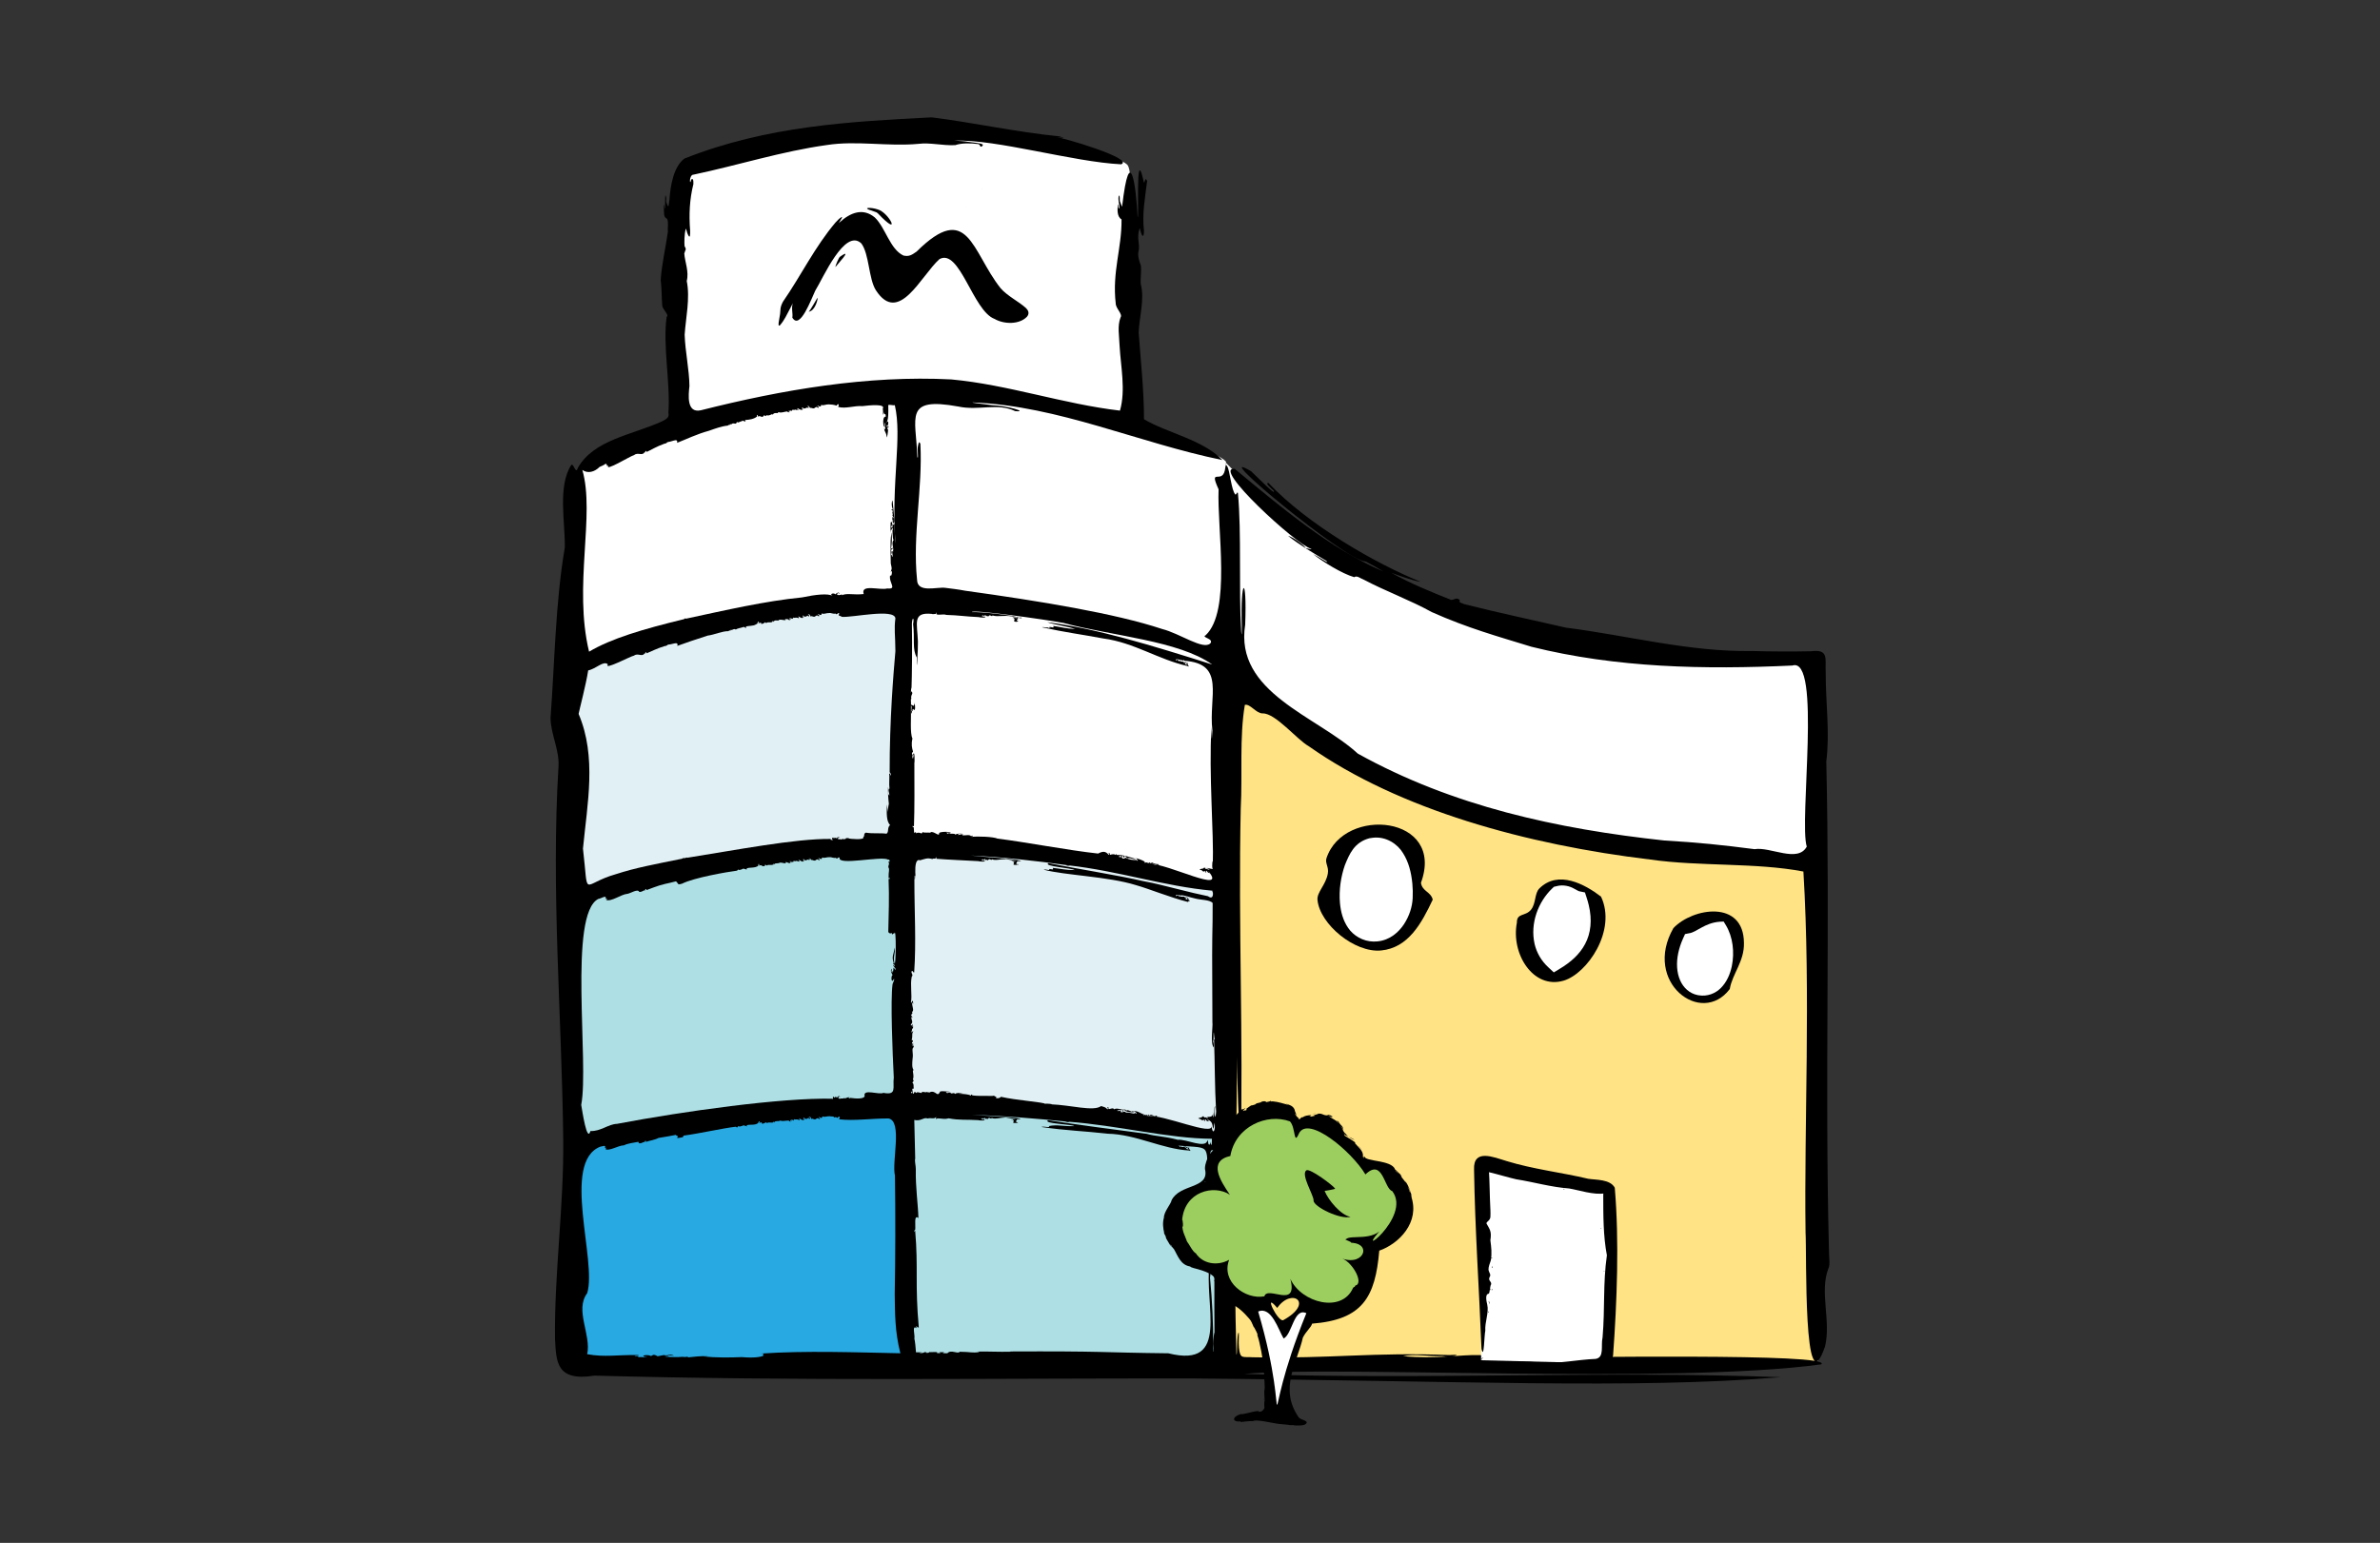
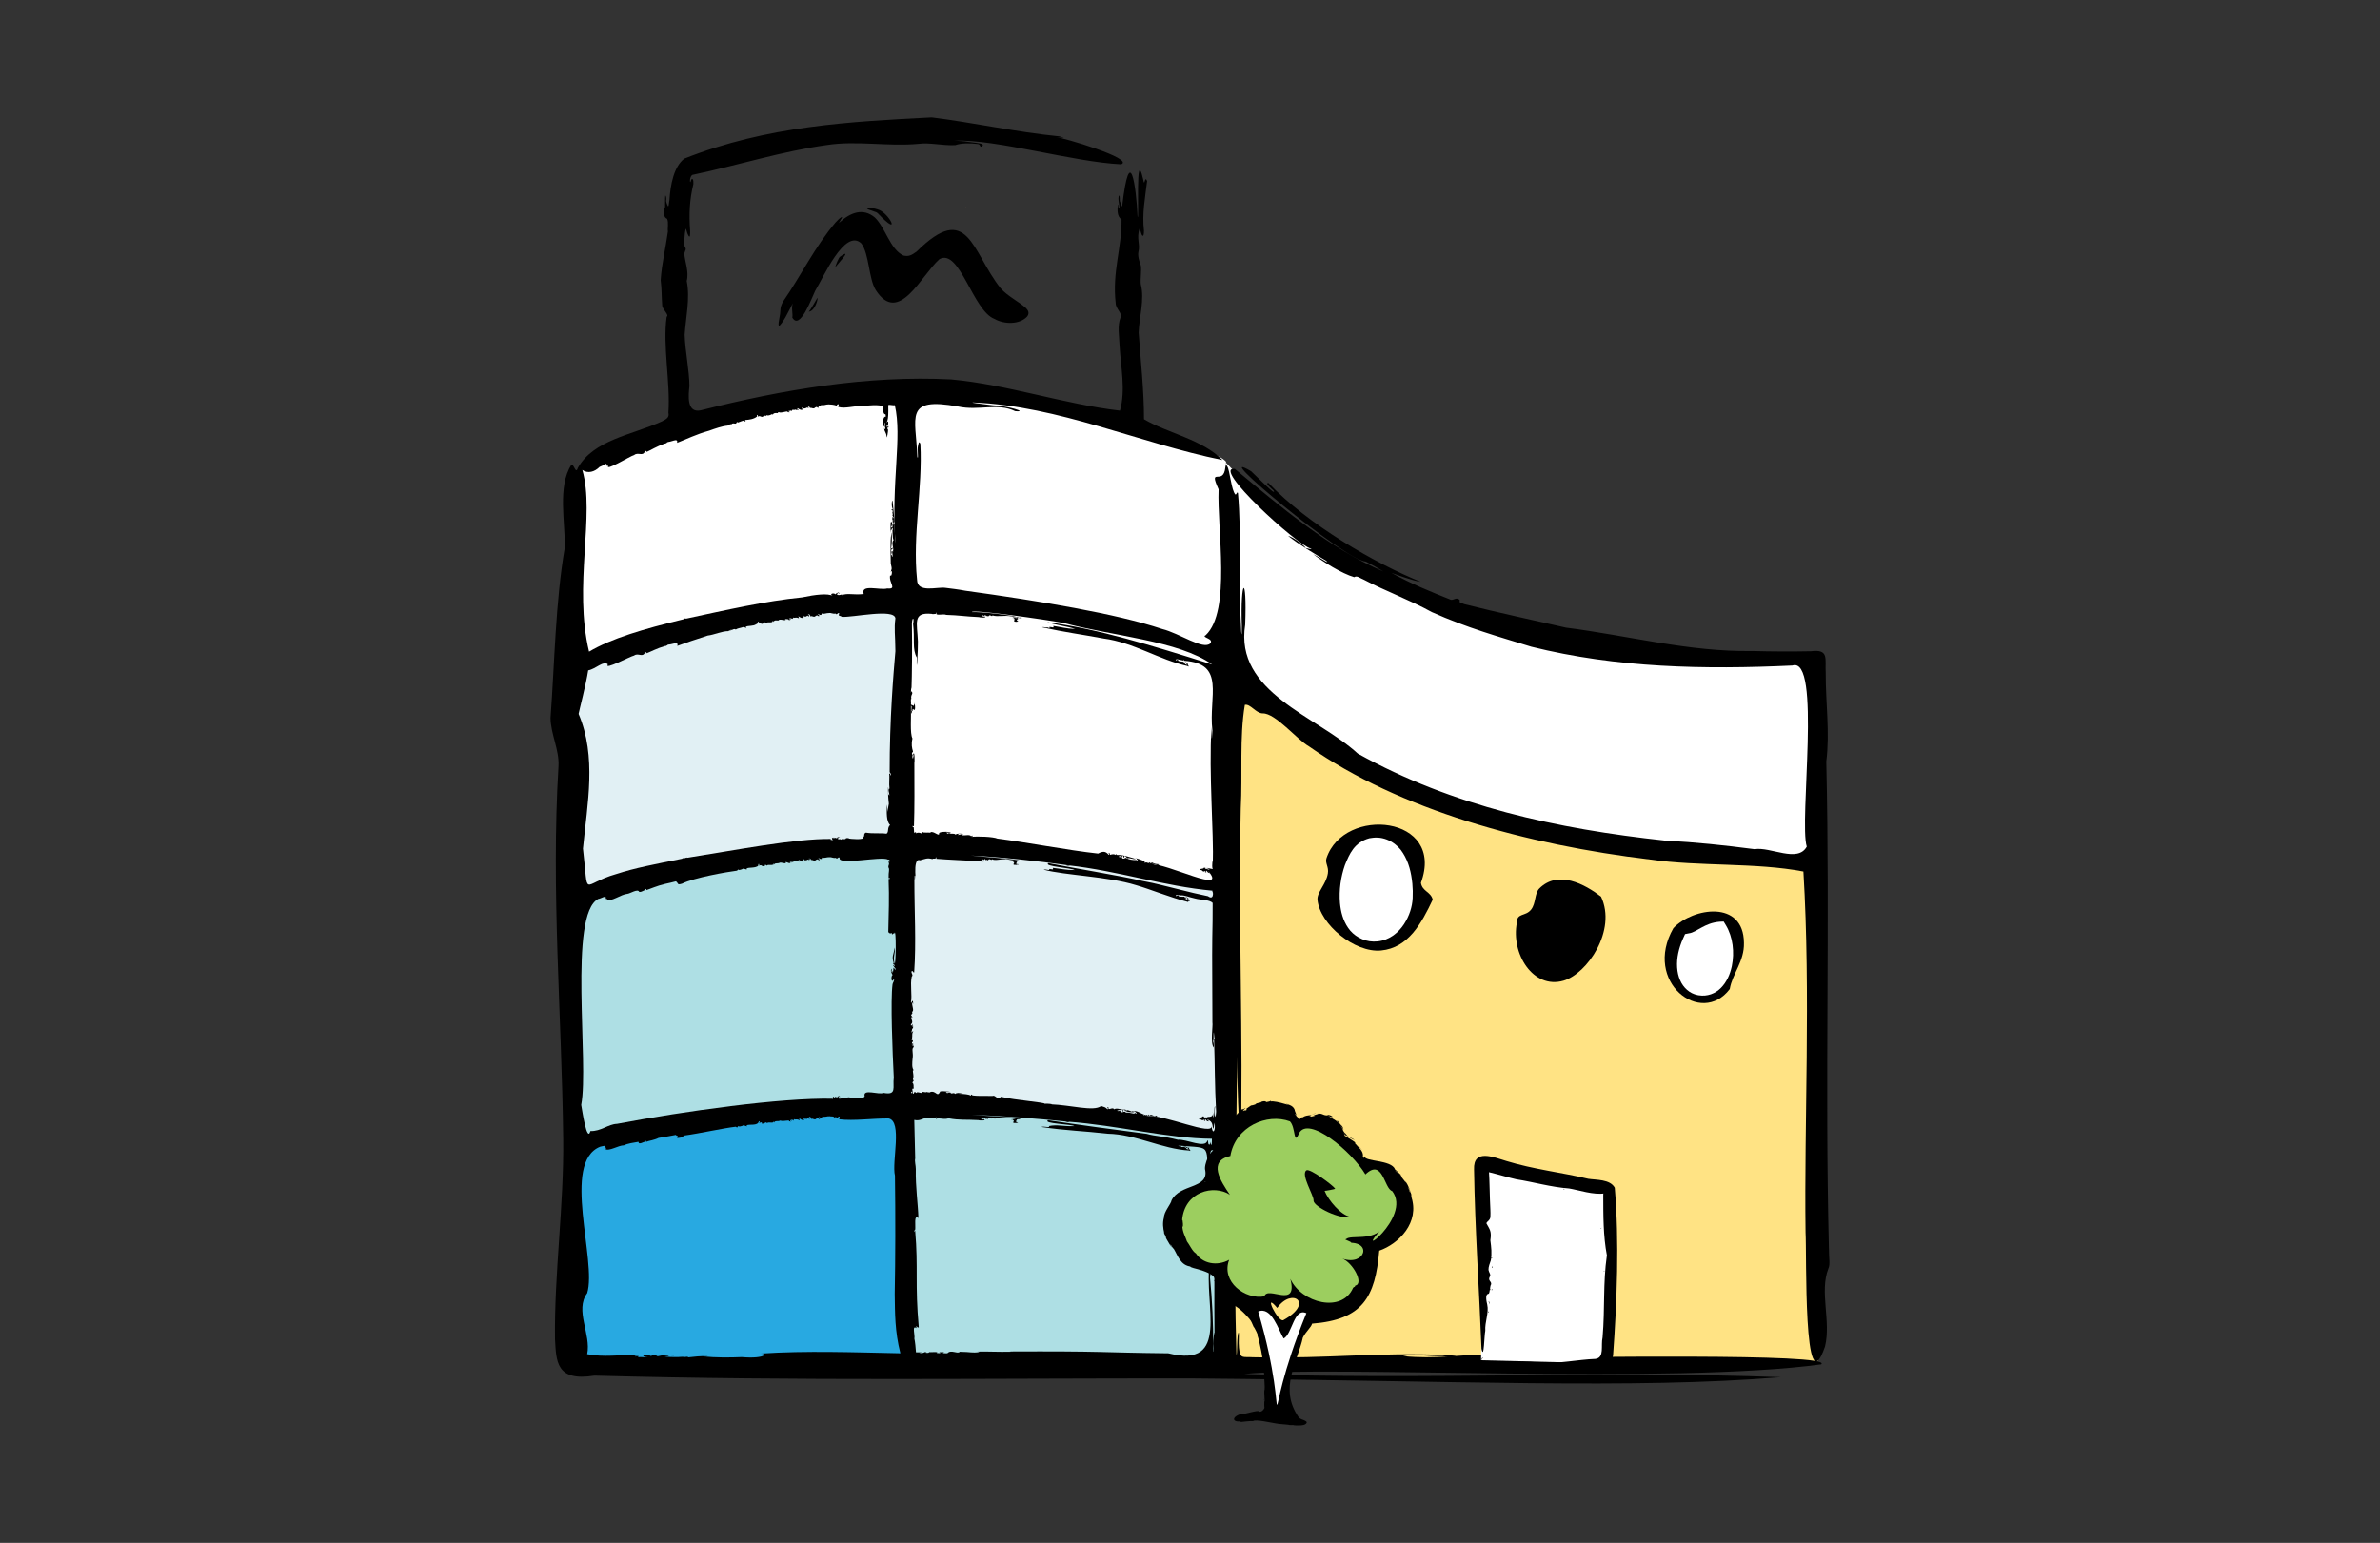
<svg xmlns="http://www.w3.org/2000/svg" width="91" height="59" viewBox="0 0 91 59" fill="none">
  <rect x="0" y="0" width="91" height="59" fill="#333333" stroke="none" />
  <g clip-path="url(#clip0_3011_4371)">
    <mask id="mask0_3011_4371" style="mask-type:luminance" maskUnits="userSpaceOnUse" x="-546" y="-177" width="637" height="236">
      <path d="M-546 -177H91V59H-546V-177Z" fill="white" />
    </mask>
    <g mask="url(#mask0_3011_4371)">
-       <path d="M26.295 16.151C25.5 16.611 25.801 7.126 26.07 6.584C26.339 6.042 30.818 4.903 34.663 4.943C38.508 4.983 42.783 5.862 43.12 6.321C43.457 6.78 43.413 14.537 43.51 15.648C43.607 16.759 41.406 15.066 35.268 15.066C29.363 15.066 27.3 15.569 26.295 16.151Z" fill="white" />
-     </g>
+       </g>
    <mask id="mask1_3011_4371" style="mask-type:luminance" maskUnits="userSpaceOnUse" x="-546" y="-177" width="637" height="236">
      <path d="M-546 -177H91V59H-546V-177Z" fill="white" />
    </mask>
    <g mask="url(#mask1_3011_4371)">
      <path d="M69.344 25.276L69.512 33.105C69.512 33.105 60.395 32.727 56.223 31.214C51.434 29.477 46.896 25.767 46.896 25.767L46.882 17.701C46.882 17.701 50.747 21.901 56.153 23.47C61.558 25.038 69.344 25.276 69.344 25.276Z" fill="white" />
    </g>
    <mask id="mask2_3011_4371" style="mask-type:luminance" maskUnits="userSpaceOnUse" x="-546" y="-177" width="637" height="236">
      <path d="M-546 -177H91V59H-546V-177Z" fill="white" />
    </mask>
    <g mask="url(#mask2_3011_4371)">
      <path d="M32.122 9.815C32.081 9.821 31.932 10.175 31.944 10.21C31.963 10.17 32.66 9.436 32.122 9.815Z" fill="black" />
    </g>
    <mask id="mask3_3011_4371" style="mask-type:luminance" maskUnits="userSpaceOnUse" x="-546" y="-177" width="637" height="236">
      <path d="M-546 -177H91V59H-546V-177Z" fill="white" />
    </mask>
    <g mask="url(#mask3_3011_4371)">
      <path d="M33.559 8.152C34.512 9.157 33.99 8.111 33.55 8.005C33.316 7.928 33.025 7.933 33.213 8.014C33.287 8.04 33.433 8.091 33.507 8.117L33.559 8.152Z" fill="black" />
    </g>
    <mask id="mask4_3011_4371" style="mask-type:luminance" maskUnits="userSpaceOnUse" x="-546" y="-177" width="637" height="236">
      <path d="M-546 -177H91V59H-546V-177Z" fill="white" />
    </mask>
    <g mask="url(#mask4_3011_4371)">
      <path d="M31.255 11.389C31.235 11.409 30.96 11.915 30.918 11.918C31.166 11.902 31.287 11.412 31.255 11.389Z" fill="black" />
    </g>
    <mask id="mask5_3011_4371" style="mask-type:luminance" maskUnits="userSpaceOnUse" x="-546" y="-177" width="637" height="236">
      <path d="M-546 -177H91V59H-546V-177Z" fill="white" />
    </mask>
    <g mask="url(#mask5_3011_4371)">
      <path d="M39.235 11.786C38.948 11.523 38.525 11.329 38.254 11.017C37.145 9.612 37.024 7.663 35.047 9.62C34.875 9.739 34.769 9.823 34.543 9.772C34.027 9.529 33.86 8.711 33.45 8.317C33.006 7.946 32.528 8.108 32.075 8.527C32.153 8.401 32.243 8.259 32.165 8.307C32.068 8.373 32.041 8.41 31.949 8.504C31.155 9.44 30.624 10.544 29.937 11.537C29.814 11.773 29.849 11.838 29.827 12.008C29.806 12.175 29.705 12.549 29.828 12.431C29.995 12.239 30.08 12.037 30.215 11.787L30.259 11.701C30.276 11.668 30.295 11.63 30.313 11.596C30.247 11.79 30.326 12.002 30.294 12.142C30.583 12.651 31.029 11.409 31.17 11.118C31.464 10.649 32.298 8.708 32.933 9.308C33.238 9.716 33.21 10.653 33.487 11.095C34.365 12.451 35.211 10.543 35.921 9.908C36.695 9.483 37.2 11.889 38.026 12.195C38.391 12.406 38.976 12.415 39.265 12.113L39.289 12.081C39.353 11.982 39.329 11.883 39.235 11.786Z" fill="black" />
    </g>
    <mask id="mask6_3011_4371" style="mask-type:luminance" maskUnits="userSpaceOnUse" x="-546" y="-177" width="637" height="236">
      <path d="M-546 -177H91V59H-546V-177Z" fill="white" />
    </mask>
    <g mask="url(#mask6_3011_4371)">
      <path d="M34.442 22.95V14.936C35.051 14.39 46.174 16.763 46.878 17.657C46.729 29.558 48.74 22.787 34.442 22.95Z" fill="white" />
    </g>
    <mask id="mask7_3011_4371" style="mask-type:luminance" maskUnits="userSpaceOnUse" x="-546" y="-177" width="637" height="236">
      <path d="M-546 -177H91V59H-546V-177Z" fill="white" />
    </mask>
    <g mask="url(#mask7_3011_4371)">
      <path d="M46.776 52.065L46.854 25.637C46.854 25.637 53.131 30.631 57.379 31.573C62.55 32.72 69.436 32.759 69.436 32.759L69.514 52.038L67.788 52.182L46.776 52.065Z" fill="#FFE384" />
    </g>
    <mask id="mask8_3011_4371" style="mask-type:luminance" maskUnits="userSpaceOnUse" x="-546" y="-177" width="637" height="236">
      <path d="M-546 -177H91V59H-546V-177Z" fill="white" />
    </mask>
    <g mask="url(#mask8_3011_4371)">
      <path d="M69.928 47.697C69.77 41.24 69.976 35.498 69.829 29.118C69.971 28.007 69.802 26.867 69.807 25.727C69.775 25.199 69.95 24.815 69.242 24.904C68.507 24.918 67.771 24.917 66.972 24.894C64.605 24.935 62.21 24.297 59.877 24.002C58.55 23.697 57.31 23.436 55.991 23.104C55.962 23.092 55.903 23.069 55.873 23.057C55.723 22.999 55.886 22.989 55.773 22.912C55.659 22.849 55.595 22.948 55.48 22.938C54.698 22.626 53.958 22.325 53.2 21.906C53.396 21.977 54.056 22.22 54.323 22.249C52.603 21.56 49.99 20.051 48.502 18.47C48.347 18.455 48.602 18.677 48.693 18.756C48.847 19.034 48.035 18.203 47.838 18.022C46.07 16.972 51.43 21.44 52.222 21.475C52.442 21.586 52.726 21.746 52.892 21.853C50.849 20.985 48.934 19.355 47.214 17.932C46.283 17.819 49.589 20.851 50.123 20.98C50.225 21.035 49.888 20.958 49.907 20.947C49.939 20.914 49.448 20.533 49.251 20.492C49.657 20.819 50.276 21.187 50.706 21.443C50.896 21.62 50.427 21.297 50.208 21.189C50.578 21.482 51.309 21.935 51.778 22.071C51.886 21.995 52.011 22.119 52.146 22.167C52.965 22.601 53.93 22.954 54.746 23.407C56.11 24.016 57.265 24.335 58.559 24.733C61.812 25.541 65.157 25.607 68.532 25.45C69.662 25.082 68.778 31.403 69.082 32.375C68.736 33.01 67.691 32.371 67.086 32.472C65.874 32.315 64.902 32.212 63.648 32.142C59.532 31.696 55.547 30.834 51.915 28.817C50.356 27.384 47.195 26.489 47.61 23.888C47.685 21.9 47.421 22.128 47.481 23.93C47.485 24.129 47.477 24.419 47.458 24.142C47.359 22.566 47.476 20.38 47.333 18.86C47.305 18.778 47.28 18.91 47.239 18.915C47.08 18.767 47.025 17.977 46.923 17.834C46.888 17.779 46.872 17.741 46.852 17.867C46.78 18.612 46.184 17.809 46.593 18.712C46.531 20.232 47.083 23.365 46.1 24.291C45.911 24.38 46.424 24.413 46.278 24.602C46.008 24.871 45.106 24.22 44.437 24.054C42.651 23.459 39.777 22.987 36.91 22.59C36.603 22.532 36.418 22.515 36.153 22.48C35.827 22.432 35.074 22.694 35.064 22.169C34.886 20.454 35.284 18.655 35.191 16.98C35.133 16.809 35.109 17.018 35.099 17.055C35.078 17.109 35.094 17.263 35.097 17.437C35.098 17.515 35.086 17.528 35.074 17.463C35.022 15.944 34.55 15.168 36.637 15.545C37.436 15.717 38.135 15.393 38.816 15.722C39.34 15.77 38.534 15.515 37.953 15.497C37.475 15.439 37.026 15.385 37.231 15.391C40.499 15.529 43.519 16.934 46.738 17.592C45.995 16.813 44.617 16.553 43.741 16.032C43.742 14.931 43.616 13.825 43.538 12.72C43.552 12.169 43.771 11.443 43.62 10.876C43.594 10.682 43.65 10.378 43.621 10.156C43.557 9.981 43.497 9.793 43.528 9.632C43.606 9.333 43.441 9.125 43.575 8.725C43.589 8.716 43.663 9.161 43.729 8.972C43.737 8.939 43.74 8.883 43.74 8.819C43.663 8.17 43.785 7.557 43.86 6.923C43.757 6.672 43.773 7.204 43.709 6.855C43.4 5.52 43.569 8.543 43.496 8.284C43.442 7.133 43.202 5.367 42.905 7.892C42.896 7.929 42.847 7.742 42.819 7.696C42.806 7.661 42.828 7.477 42.787 7.474C42.724 7.589 42.813 7.839 42.798 7.955C42.742 8.051 42.775 7.756 42.741 7.833C42.722 8.016 42.707 8.287 42.882 8.389C42.896 9.487 42.519 10.386 42.66 11.604C42.664 11.804 42.936 12.01 42.844 12.139C42.716 12.472 42.795 12.847 42.808 13.229C42.85 14.004 43.048 14.922 42.822 15.702C40.658 15.45 38.542 14.709 36.371 14.509C33.167 14.346 29.931 14.898 26.797 15.689C26.243 15.811 26.324 15.099 26.361 14.762C26.355 14.144 26.197 13.426 26.178 12.8C26.22 12.153 26.393 11.405 26.258 10.745C26.351 10.384 26.186 10.014 26.164 9.695C26.204 9.533 26.261 9.558 26.174 9.409C26.164 9.298 26.16 8.95 26.223 8.749C26.239 8.73 26.265 8.91 26.305 8.974C26.393 9.166 26.391 8.938 26.387 8.81C26.34 8.195 26.366 7.628 26.512 7.038C26.511 7.01 26.511 6.953 26.51 6.925C26.491 6.788 26.425 6.863 26.424 6.887C26.369 7.144 26.338 6.674 26.52 6.678C28.217 6.32 29.899 5.783 31.615 5.546C32.74 5.369 33.959 5.609 35.115 5.501C35.566 5.444 36.034 5.574 36.525 5.55C36.752 5.469 37.102 5.469 37.401 5.509C37.505 5.537 37.451 5.63 37.532 5.604C37.69 5.491 37.438 5.478 37.02 5.424C36.853 5.39 36.628 5.392 36.486 5.378C38.116 5.32 41.02 6.193 42.869 6.283C43.389 6.068 40.615 5.253 40.378 5.242C40.469 5.239 40.9 5.325 40.504 5.214C38.853 5.05 37.191 4.682 35.625 4.488C32.527 4.648 29.344 4.806 26.167 6.064C25.765 6.371 25.633 7.059 25.596 7.658C25.58 7.707 25.578 7.862 25.553 7.89C25.529 7.895 25.456 7.694 25.47 7.663C25.485 7.627 25.47 7.478 25.439 7.478C25.424 7.594 25.437 7.843 25.429 7.959C25.401 8.025 25.41 7.801 25.394 7.824C25.39 7.833 25.385 7.858 25.383 7.894C25.391 8.165 25.365 8.305 25.507 8.368C25.576 8.503 25.514 8.751 25.539 8.848C25.455 9.464 25.298 10.111 25.262 10.713C25.308 11.098 25.29 11.273 25.321 11.697C25.344 11.839 25.6 12.057 25.49 12.112C25.334 13.221 25.637 14.622 25.557 15.784C25.601 15.96 25.488 16.023 25.309 16.115C24.159 16.635 22.699 16.817 22.092 17.896C22.014 18.164 21.941 17.714 21.844 17.778C21.312 18.606 21.615 19.974 21.595 20.943C21.237 23.018 21.206 25.374 21.05 27.455C21.056 28.07 21.393 28.687 21.355 29.302C21.064 34.052 21.48 38.836 21.535 43.546C21.565 46.129 21.189 48.69 21.221 51.21C21.271 52.04 21.248 52.842 22.725 52.604C30.537 52.817 37.988 52.703 45.574 52.712C55.681 52.796 62.408 53.129 68.091 52.664C61.386 52.411 54.456 52.77 47.569 52.54C50.857 52.21 63.971 52.947 69.635 52.173C70.14 51.735 59.938 51.916 57.646 51.912C58.004 51.884 58.473 51.906 58.873 51.882C58.932 51.889 59.088 51.864 59.121 51.859C58.253 51.818 57.504 51.94 56.608 51.82C55.831 51.79 54.904 51.986 53.645 51.858C54.141 51.769 54.45 51.864 55.161 51.859C55.417 51.92 56.067 51.774 55.415 51.818C52.47 51.702 50.965 51.96 47.904 51.902C47.512 51.873 47.418 51.988 47.372 51.536C47.349 51.323 47.381 51.015 47.362 50.957C47.281 50.989 47.314 51.912 47.274 51.785C47.168 48.002 47.261 45.443 47.297 40.719C47.297 40.614 47.3 40.505 47.302 40.402C47.297 41.412 47.365 42.92 47.436 44.037C47.545 39.621 47.341 35.466 47.44 30.911C47.51 29.624 47.386 28.188 47.597 26.954C47.806 26.905 48.02 27.28 48.279 27.281C48.768 27.266 49.592 28.287 50.047 28.54C53.497 30.967 58.38 32.304 63.101 32.869C65.001 33.141 67.121 32.978 68.954 33.327C69.237 38.016 68.979 42.987 69.036 47.127C69.084 47.877 68.945 53.912 69.781 51.489C70.017 50.522 69.561 49.392 69.909 48.509C69.988 48.347 69.926 48.093 69.932 47.802L69.928 47.697Z" fill="black" />
    </g>
    <mask id="mask9_3011_4371" style="mask-type:luminance" maskUnits="userSpaceOnUse" x="-546" y="-177" width="637" height="236">
      <path d="M-546 -177H91V59H-546V-177Z" fill="white" />
    </mask>
    <g mask="url(#mask9_3011_4371)">
      <path fill-rule="evenodd" clip-rule="evenodd" d="M23.262 17.8C23.106 18.058 24.108 17.431 24.246 17.402C24.397 17.277 24.562 17.458 24.652 17.278C24.681 17.283 24.641 17.313 24.682 17.297C24.709 17.286 24.663 17.287 24.671 17.263C24.735 17.232 24.702 17.227 24.724 17.283C24.882 17.213 25.099 17.075 25.408 16.965C25.464 16.969 25.468 16.934 25.534 16.917C25.595 16.881 25.489 16.934 25.505 16.897C25.636 16.931 25.942 16.715 25.888 16.934C26.227 16.804 26.626 16.604 27.115 16.47C27.348 16.386 27.613 16.293 27.827 16.275C27.869 16.229 27.881 16.264 27.932 16.234C27.858 16.233 27.928 16.213 27.965 16.226C28.033 16.147 28.114 16.237 28.172 16.181C28.098 16.206 28.191 16.118 28.211 16.144C28.155 16.194 28.367 16.094 28.427 16.083C28.411 16.103 28.482 16.122 28.512 16.113C28.503 16.084 28.464 16.098 28.502 16.06C28.634 16.053 28.828 16.029 28.945 15.928C28.926 15.842 29 15.849 28.969 15.933C29.089 15.86 29.13 16.028 29.22 15.873C29.254 15.906 29.28 15.937 29.301 15.878C29.456 15.927 29.563 15.76 29.538 15.876C29.575 15.798 29.618 15.786 29.731 15.798C29.749 15.751 29.793 15.763 29.829 15.775C29.959 15.78 30.129 15.695 30.122 15.762C30.255 15.768 30.189 15.781 30.151 15.731C30.249 15.73 30.257 15.718 30.135 15.696C30.19 15.678 30.353 15.735 30.285 15.712C30.276 15.628 30.364 15.706 30.413 15.658C30.445 15.712 30.474 15.633 30.542 15.696C30.539 15.656 30.447 15.631 30.498 15.609C30.558 15.648 30.651 15.714 30.716 15.64C30.546 15.676 30.767 15.62 30.655 15.601C30.677 15.554 30.713 15.592 30.714 15.622C30.842 15.616 30.789 15.603 30.89 15.575C30.864 15.673 30.989 15.547 30.864 15.541C30.934 15.493 30.935 15.568 30.983 15.602C30.967 15.603 30.94 15.608 30.961 15.613C31.025 15.569 31.041 15.629 31.13 15.613C31.271 15.5 31.227 15.622 31.308 15.585C31.288 15.533 31.29 15.545 31.247 15.536C31.284 15.476 31.319 15.576 31.382 15.533C31.404 15.582 31.365 15.482 31.412 15.485C31.476 15.52 31.573 15.46 31.681 15.463C31.769 15.467 31.86 15.469 31.988 15.511C32.051 15.397 32.096 15.477 32.047 15.561C32.34 15.641 32.662 15.505 32.974 15.53C33.233 15.499 33.876 15.431 33.752 15.63C33.786 15.775 33.725 15.975 33.814 15.765C33.808 15.835 33.814 15.858 33.859 15.833C33.852 15.883 33.875 15.882 33.868 15.932C33.676 15.92 33.826 16.578 33.819 16.196C33.805 16.08 33.872 16.249 33.827 16.296C33.866 16.371 33.858 16.491 33.809 16.362C33.808 16.537 33.886 16.494 33.905 16.73C33.944 16.654 33.982 16.284 33.936 16.432C33.913 16.385 33.962 16.26 33.973 16.367C33.981 16.291 33.964 16.258 33.909 16.332C33.899 16.249 33.905 16.245 33.956 16.267C34.001 15.903 33.829 16.35 33.93 16.084C33.962 15.99 33.97 15.819 33.963 15.505C33.954 15.448 34.124 15.512 34.214 15.494C34.501 16.741 34.072 18.383 34.236 20.775C34.194 20.521 34.234 20.246 34.202 20.007C34.193 20.113 34.152 20.048 34.11 20.038C34.147 20.088 34.126 20.257 34.063 20.136C34.127 20.145 34.097 19.894 34.148 19.857C34.162 19.908 34.118 19.993 34.174 20.023C34.167 19.935 34.188 19.984 34.193 19.958C34.204 19.793 34.081 18.727 34.128 19.142C34.088 19.154 34.08 19.372 34.134 19.458C34.127 19.528 34.093 19.441 34.088 19.506C34.198 19.527 34.08 19.604 34.123 19.657C34.148 19.527 34.152 19.652 34.122 19.706C34.126 19.749 34.187 19.777 34.158 19.824C34.08 19.622 34.168 20.012 34.056 19.97C34.044 20.146 34.051 20.587 34.062 20.268C34.085 20.309 34.09 20.204 34.127 20.187C34.132 20.198 34.147 20.267 34.126 20.27C34.123 20.168 34.117 20.6 34.168 20.653C34.063 20.749 34.185 20.969 34.145 21.067C34.174 21.127 34.149 21.078 34.127 21.067C34.086 21.149 34.168 21.249 34.107 21.298C34.098 21.165 34.114 21.269 34.071 21.214C34.108 21.08 34.098 21.133 34.064 21.031C34.152 21.001 34.168 20.889 34.055 20.998C34.127 20.856 34.096 20.157 34.079 20.435C34.027 20.692 34.058 21.281 34.059 21.546C34.124 21.814 34.079 21.743 34.055 21.894C34.14 21.684 34.1 22.129 34.036 21.993C33.968 22.286 34.325 22.54 33.923 22.503C33.645 22.583 32.894 22.319 33.024 22.716C32.618 22.76 32.408 22.669 32.188 22.761C32.247 22.671 32.058 22.831 31.989 22.71C32.077 22.735 32.031 22.705 31.999 22.673C32.062 22.651 32.042 22.708 32.103 22.695C32.043 22.613 31.99 22.686 31.934 22.732C31.924 22.662 31.676 22.699 31.837 22.786C31.655 22.684 31.185 22.735 30.665 22.845C29.259 22.983 27.763 23.329 26.204 23.664C26.288 23.625 26.107 23.662 26.176 23.671C24.577 24.058 23.367 24.419 22.523 24.92C21.917 22.408 22.763 19.686 22.266 17.972C22.479 18.12 22.736 18.046 22.923 17.856C22.992 17.825 23.103 17.782 23.152 17.735C23.255 17.748 23.154 17.86 23.262 17.8Z" fill="white" />
    </g>
    <mask id="mask10_3011_4371" style="mask-type:luminance" maskUnits="userSpaceOnUse" x="-546" y="-177" width="637" height="236">
      <path d="M-546 -177H91V59H-546V-177Z" fill="white" />
    </mask>
    <g mask="url(#mask10_3011_4371)">
      <path fill-rule="evenodd" clip-rule="evenodd" d="M46.357 34.06C46.357 34.099 46.355 34.139 46.357 34.178C46.35 33.903 46.477 34.485 46.186 34.27C45.881 34.21 45.403 34.095 45.095 34.015C44.443 33.859 44.213 33.785 43.703 33.692C42.853 33.491 40.858 33.165 40.088 33.006C39.871 33.131 40.98 33.187 41.089 33.272C40.736 33.273 40.564 33.221 40.251 33.187C40.299 33.288 40.212 33.228 40.111 33.231C40.18 33.317 39.991 33.226 39.906 33.257C40.726 33.475 42.352 33.513 43.429 33.846C43.959 33.996 44.718 34.313 45.432 34.494C45.422 34.396 45.451 34.518 45.494 34.435C45.397 34.428 45.472 34.265 45.377 34.365C45.519 34.427 45.252 34.399 45.352 34.33C45.427 34.342 45.36 34.279 45.331 34.324C45.268 34.309 45.328 34.334 45.303 34.344C45.295 34.246 45.294 34.309 45.124 34.287C45.168 34.207 45.098 34.3 45.077 34.294C45.1 34.233 44.992 34.212 44.979 34.278C44.916 34.182 45.058 34.224 45.126 34.24C45.296 34.223 45.451 34.308 45.699 34.359C45.9 34.418 46.247 34.399 46.366 34.53C46.364 35.006 46.366 35.431 46.352 35.858C46.339 36.574 46.359 37.987 46.357 39.097C46.384 39.215 46.267 39.9 46.408 40.057C46.415 39.984 46.409 39.852 46.373 39.805C46.42 39.861 46.385 39.525 46.41 39.475C46.425 39.572 46.423 39.68 46.446 39.727C46.443 39.772 46.417 39.737 46.419 39.725C46.453 40.647 46.442 41.514 46.499 42.514C46.467 42.951 46.417 42.542 46.463 42.304C46.408 42.311 46.454 42.612 46.392 42.739C46.391 42.645 46.382 42.556 46.362 42.503C46.461 42.828 45.99 42.661 46.14 42.706C46.243 42.748 46.167 42.778 46.102 42.726C45.901 42.76 46.162 42.688 45.971 42.691C46.006 42.753 45.661 42.745 45.914 42.8C45.916 42.852 46.086 42.845 45.991 42.816C46.026 42.8 46.1 42.863 46.027 42.861C46.149 42.912 46.002 42.738 46.126 42.825C46.007 42.812 46.363 42.98 46.143 42.8C46.32 42.872 46.359 42.925 46.377 43.169C46.434 43.076 46.404 43.081 46.433 42.932C46.499 43.228 46.355 43.443 46.323 43.039C46.429 43.49 44.484 42.592 43.823 42.674C43.917 42.667 44.408 42.745 44.196 42.659C44.16 42.707 44.1 42.648 43.998 42.625C43.957 42.691 43.937 42.646 43.921 42.611C43.892 42.721 43.859 42.593 43.815 42.631C43.899 42.667 43.817 42.662 43.782 42.625C43.722 42.653 43.681 42.682 43.749 42.62C43.614 42.585 43.482 42.456 43.317 42.494C43.391 42.501 43.423 42.511 43.461 42.582C43.38 42.605 43.464 42.513 43.359 42.584C43.231 42.557 43.136 42.538 43.049 42.544C42.994 42.458 42.924 42.568 42.848 42.523C42.91 42.479 42.779 42.473 42.73 42.487C42.7 42.417 42.767 42.482 42.791 42.459C42.725 42.418 42.818 42.446 42.858 42.46C42.891 42.519 42.834 42.408 42.907 42.439C42.922 42.539 42.978 42.532 42.93 42.434C42.982 42.429 42.98 42.477 43.017 42.456C43.009 42.544 43.571 42.557 43.284 42.488C43.315 42.554 43.172 42.438 43.074 42.455C43.075 42.522 43.043 42.448 43.033 42.431C42.806 42.439 42.727 42.353 42.593 42.42C42.561 42.311 42.339 42.498 42.389 42.352C42.245 42.316 42.429 42.4 42.344 42.42C42.252 42.327 42.242 42.344 42.103 42.295C41.814 42.515 40.948 42.256 40.178 42.229C40.337 42.232 40.009 42.187 39.951 42.21C39.963 42.154 38.828 42.073 38.271 41.941C38.209 42.032 37.997 41.99 38.113 41.957C38.053 41.956 38.043 41.879 37.948 41.908C37.772 41.904 37.072 41.923 37.167 41.859C37.096 41.843 37.157 41.895 37.109 41.892C36.976 41.8 36.338 41.846 36.823 41.803C36.717 41.794 36.578 41.778 36.518 41.834C36.512 41.792 36.411 41.794 36.396 41.819C36.333 41.78 36.28 41.768 36.217 41.802C36.133 41.744 36.167 41.758 36.264 41.758C36.554 41.766 36.05 41.711 35.951 41.736C35.828 41.991 35.802 41.684 35.558 41.76C35.637 41.78 35.461 41.777 35.435 41.756C35.367 41.79 35.335 41.738 35.245 41.758C35.264 41.832 35.176 41.77 35.065 41.764C35.05 41.866 34.969 41.664 34.94 41.816C34.872 41.836 34.923 41.779 34.885 41.778C34.83 41.773 34.877 41.852 34.835 41.79C34.835 41.678 34.844 41.78 34.899 41.777C34.889 41.649 34.85 41.623 34.937 41.629C34.919 41.518 34.956 41.47 34.884 41.395C34.965 41.307 34.93 41.322 34.904 41.279C34.974 41.126 34.843 40.869 34.944 40.933C34.856 40.845 34.88 40.638 34.893 40.483C34.93 40.271 34.845 40.116 34.925 40.053C34.964 39.984 34.914 39.822 34.935 39.987C34.859 40.025 34.904 39.938 34.918 39.887C34.845 39.894 34.869 40.134 34.872 39.852C34.906 39.874 34.918 39.771 34.901 39.753C34.897 39.83 34.837 39.791 34.874 39.703C34.894 39.562 34.855 39.553 34.922 39.422C34.779 39.527 34.87 39.492 34.878 39.321C34.922 39.409 34.923 39.152 34.888 39.156C34.885 39.205 34.913 39.258 34.878 39.271C34.892 39.086 34.822 39.314 34.83 39.169C34.936 39.085 34.838 39.001 34.845 38.889C34.869 38.871 34.88 38.968 34.882 38.89C34.84 38.802 34.806 38.84 34.883 38.757C34.9 38.852 34.879 38.741 34.875 38.691C34.974 38.639 34.841 38.44 34.887 38.326C34.933 38.462 34.912 38.356 34.906 38.277C34.841 38.268 34.868 38.403 34.83 38.328C34.884 38.071 34.793 37.658 34.861 37.347C34.94 37.273 34.813 37.221 34.863 37.131C34.911 37.115 34.926 37.216 34.954 37.184C35.036 36.029 34.959 34.816 34.962 33.634C34.984 33.618 34.948 33.456 34.99 33.486C35.084 34.045 34.851 32.763 35.177 32.897C35.367 32.847 35.451 32.792 35.655 32.851C35.666 32.814 35.756 32.845 35.777 32.829C35.771 32.795 35.763 32.795 35.802 32.784C35.827 32.806 35.767 32.823 35.81 32.839C36.21 32.873 36.874 32.9 37.41 32.93C37.406 32.944 37.782 32.973 37.614 32.891C37.624 32.945 37.559 32.889 37.514 32.883C37.547 32.878 37.611 32.828 37.581 32.879C37.605 32.88 37.679 32.873 37.629 32.846C37.697 32.834 37.687 32.943 37.716 32.873C37.789 32.924 37.774 32.878 37.817 32.855C37.87 32.848 37.921 32.918 37.929 32.856C38.049 32.92 38.216 32.853 38.464 32.852C38.707 32.911 39.064 32.922 38.667 32.93C38.77 32.978 38.767 32.882 38.74 32.975C38.83 32.95 38.724 33.033 38.762 33.07C38.844 33.073 38.808 33.071 38.884 33.074C38.884 33.034 38.938 33.091 38.942 33.053C38.921 33.031 38.87 33.062 38.856 33.025C38.899 32.875 38.942 32.959 39.048 32.918C38.64 32.828 37.807 32.785 37.119 32.715C38.284 32.772 39.702 32.927 40.83 33.088C40.578 33.065 41.073 33.155 40.836 33.089C42.762 33.302 44.511 33.893 46.357 34.06Z" fill="#E1F0F4" />
    </g>
    <mask id="mask11_3011_4371" style="mask-type:luminance" maskUnits="userSpaceOnUse" x="-546" y="-177" width="637" height="236">
      <path d="M-546 -177H91V59H-546V-177Z" fill="white" />
    </mask>
    <g mask="url(#mask11_3011_4371)">
      <path fill-rule="evenodd" clip-rule="evenodd" d="M24.39 51.898C24.488 51.802 24.282 51.908 24.267 51.861C24.387 51.833 24.352 51.85 24.438 51.816C23.6 51.803 23.125 51.908 22.451 51.784C22.613 51.034 21.965 50.099 22.451 49.451C22.834 48.221 21.45 44.441 22.95 43.85C23.038 43.839 23.188 43.761 23.127 43.903C23.204 43.873 23.196 43.904 23.143 43.937C23.282 44.039 23.645 43.796 23.855 43.798C23.979 43.729 24.239 43.692 24.413 43.663C24.416 43.81 24.642 43.629 24.659 43.673C24.686 43.666 24.642 43.659 24.654 43.637C24.722 43.617 24.69 43.607 24.703 43.667C24.792 43.622 25.012 43.602 25.181 43.514C25.418 43.479 25.624 43.439 25.843 43.398C25.878 43.472 25.956 43.388 25.891 43.52C25.996 43.505 26.177 43.498 26.123 43.428C26.744 43.347 27.661 43.137 28.136 43.086C28.227 43.167 28.168 43.049 28.267 43.066C28.181 43.099 28.399 43.066 28.408 43.036C28.463 43.02 28.62 43.123 28.541 43.035C28.649 42.974 28.974 43.072 29.015 42.878C29.091 42.871 29.023 42.892 29.031 42.941C29.118 42.917 29.132 42.895 29.132 42.97C29.262 42.972 29.265 42.876 29.329 42.948C29.398 42.89 29.48 42.958 29.581 42.912C29.564 42.841 29.616 42.889 29.594 42.939C29.637 42.829 29.736 42.904 29.832 42.851C29.974 42.904 30.181 42.802 30.176 42.878C30.355 42.907 30.154 42.878 30.229 42.838C30.336 42.895 30.275 42.815 30.195 42.812C30.238 42.807 30.256 42.825 30.305 42.815C30.293 42.85 30.362 42.857 30.372 42.839C30.319 42.841 30.34 42.777 30.404 42.81C30.578 42.781 30.6 42.915 30.556 42.757C30.614 42.799 30.698 42.874 30.768 42.802C30.65 42.818 30.723 42.81 30.745 42.776C30.662 42.75 30.777 42.71 30.767 42.784C30.839 42.776 30.877 42.803 30.877 42.752C30.896 42.782 30.906 42.752 30.943 42.749C30.956 42.772 30.892 42.787 30.945 42.786C31.012 42.756 30.954 42.723 30.92 42.714C30.994 42.672 31.025 42.773 31.011 42.792C31.077 42.752 31.087 42.813 31.177 42.803C31.318 42.7 31.273 42.819 31.352 42.787C31.335 42.736 31.338 42.745 31.296 42.734C31.338 42.676 31.362 42.781 31.428 42.739C31.448 42.79 31.414 42.688 31.46 42.693C31.523 42.73 31.618 42.678 31.726 42.685C31.764 42.704 31.876 42.669 31.903 42.735C31.965 42.702 31.968 42.722 32.025 42.749C32.093 42.64 32.133 42.721 32.081 42.802C32.663 42.871 33.35 42.764 33.976 42.77C34.514 42.876 34.09 44.429 34.219 44.956C34.24 46.492 34.236 48.118 34.21 49.484C34.221 50.21 34.212 50.909 34.426 51.749C32.709 51.715 30.82 51.643 29.081 51.761C29.304 51.766 29.111 51.816 29.201 51.835C29.095 51.898 28.805 51.934 28.36 51.896C27.899 51.916 27.363 51.918 26.899 51.872C26.951 51.874 27.157 51.871 27.026 51.863C26.826 51.848 26.491 51.884 26.311 51.906C26.331 51.833 25.901 51.971 26.189 51.869C25.99 51.928 25.072 51.872 25.563 51.857C25.601 51.822 25.363 51.845 25.399 51.811C25.59 51.794 25.55 51.842 25.773 51.84C25.59 51.757 25.386 51.818 25.145 51.864C24.965 51.759 24.956 51.834 24.895 51.854C24.745 51.772 24.38 51.857 24.77 51.906C24.613 51.907 24.558 51.887 24.39 51.898Z" fill="#28A9E1" />
    </g>
    <mask id="mask12_3011_4371" style="mask-type:luminance" maskUnits="userSpaceOnUse" x="-546" y="-177" width="637" height="236">
      <path d="M-546 -177H91V59H-546V-177Z" fill="white" />
    </mask>
    <g mask="url(#mask12_3011_4371)">
      <path fill-rule="evenodd" clip-rule="evenodd" d="M46.338 43.547C46.335 43.733 46.341 43.905 46.266 43.658C46.275 43.704 46.256 43.848 46.229 43.738C46.189 43.848 46.207 43.597 46.166 43.608C46.103 43.944 45.346 43.549 45.037 43.585C44.492 43.444 44.195 43.459 43.845 43.358C42.859 43.232 40.925 42.97 40.072 42.837C39.86 42.97 40.965 42.985 41.078 43.063C40.646 43.08 40.437 42.992 40.102 43.061C40.197 43.15 39.888 43.052 39.821 43.096C40.767 43.237 41.43 43.247 42.349 43.353C43.442 43.375 44.424 43.938 45.469 43.996C45.556 44.048 45.495 43.954 45.461 43.929C45.461 43.9 45.494 43.897 45.459 43.882C45.357 43.908 45.437 43.908 45.455 43.956C45.413 43.94 45.385 43.959 45.351 43.916C45.362 43.894 45.419 43.887 45.416 43.873C45.381 43.841 45.355 43.89 45.325 43.882C45.325 43.882 45.355 43.906 45.332 43.902C45.26 43.854 45.331 43.876 45.364 43.853C45.293 43.822 45.125 43.909 45.169 43.824C45.069 43.897 45.144 43.822 45.037 43.808C46.446 43.924 46.06 43.686 46.223 45.44C46.269 44.388 46.198 43.776 46.438 44.045C46.458 44.039 46.467 44.082 46.465 44.172C46.448 44.173 46.435 43.957 46.42 44.085C46.439 44.1 46.421 44.282 46.401 44.25C46.292 43.959 46.326 44.657 46.354 44.703C46.359 45.231 46.345 44.151 46.445 44.71C46.522 44.47 46.496 45.621 46.45 45.708C46.419 46.073 46.565 45.762 46.438 46.454C46.432 46.751 46.444 47.092 46.488 46.583C46.416 48.102 46.429 49.618 46.437 51.101C46.453 50.695 46.372 51.256 46.388 51.488C46.429 51.883 46.362 51.632 46.382 51.391C46.396 50.684 46.348 49.689 46.264 48.848C46.298 48.788 46.266 48.277 46.257 48.266C46.005 49.888 47.081 52.348 44.671 51.75C41.971 51.72 42.308 51.663 38.534 51.68C38.572 51.674 38.667 51.689 38.658 51.689C38.15 51.702 37.833 51.674 37.363 51.685C37.41 51.686 37.427 51.695 37.445 51.703C37.151 51.745 37.142 51.695 36.694 51.691C36.637 51.793 36.358 51.596 36.23 51.744C36.146 51.759 36.177 51.743 36.063 51.743C36.016 51.719 36.195 51.705 36.024 51.707C35.786 51.704 36.026 51.737 35.937 51.743L35.812 51.742C35.941 51.672 35.537 51.718 35.523 51.705C35.517 51.719 35.526 51.736 35.437 51.732C35.296 51.727 35.551 51.696 35.355 51.704C35.355 51.704 35.284 51.766 35.145 51.73C35.417 51.714 35.093 51.709 35.023 51.712C35.015 51.57 34.987 51.286 34.961 51.184C34.996 51.093 34.857 50.647 35.038 50.788C35.028 50.595 35.046 50.798 35.13 50.758C34.98 49.115 35.114 48.48 34.993 47.071C34.977 46.968 34.995 47.142 34.965 47.103C34.958 47.046 34.974 47.031 34.993 47.022C35.016 46.893 34.933 46.42 35.116 46.578C35.1 46.024 35.003 45.419 35.016 44.7C35.018 44.574 34.964 44.403 34.993 44.301C34.974 43.598 34.97 43.19 34.958 42.827C35.217 42.889 35.324 42.708 35.464 42.771C35.611 42.735 35.725 42.81 35.797 42.709C35.797 42.768 35.739 42.817 35.85 42.766C36.043 42.771 36.108 42.81 36.27 42.764C36.693 42.846 36.945 42.804 37.402 42.834C37.399 42.847 37.774 42.87 37.604 42.79C37.616 42.844 37.55 42.79 37.505 42.785C37.537 42.779 37.6 42.728 37.572 42.779C37.595 42.78 37.669 42.772 37.619 42.745C37.686 42.731 37.679 42.841 37.705 42.77C37.78 42.819 37.764 42.774 37.807 42.75C37.859 42.742 37.911 42.811 37.917 42.748C38.028 42.809 38.206 42.741 38.45 42.733C38.694 42.784 39.049 42.786 38.654 42.805C38.757 42.85 38.755 42.753 38.728 42.848C38.817 42.821 38.714 42.906 38.753 42.942C38.834 42.942 38.799 42.942 38.874 42.943C38.979 42.898 38.902 42.939 38.846 42.895C38.885 42.743 38.929 42.827 39.034 42.782C38.633 42.705 37.833 42.684 37.155 42.627C38.292 42.668 39.663 42.774 40.8 42.891C40.582 42.88 41.041 42.946 40.828 42.893C42.721 43.029 44.663 43.537 46.338 43.547Z" fill="#AEDFE4" />
    </g>
    <mask id="mask13_3011_4371" style="mask-type:luminance" maskUnits="userSpaceOnUse" x="-546" y="-177" width="637" height="236">
      <path d="M-546 -177H91V59H-546V-177Z" fill="white" />
    </mask>
    <g mask="url(#mask13_3011_4371)">
      <path fill-rule="evenodd" clip-rule="evenodd" d="M23.243 25.404C23.071 25.651 24.106 25.092 24.243 25.07C24.4 24.954 24.553 25.147 24.653 24.972C24.681 24.979 24.64 25.006 24.681 24.993C24.708 24.983 24.663 24.982 24.672 24.958C24.738 24.931 24.705 24.924 24.724 24.982C24.885 24.92 25.108 24.797 25.42 24.704C25.475 24.711 25.48 24.676 25.547 24.663C25.61 24.63 25.501 24.677 25.519 24.642C25.648 24.682 25.962 24.485 25.897 24.699C26.228 24.581 26.583 24.455 27.059 24.305C27.314 24.275 27.616 24.13 27.851 24.136C27.895 24.091 27.905 24.126 27.958 24.098C27.884 24.095 27.954 24.077 27.99 24.092C28.015 24.059 28.137 24.04 28.123 24.078C28.239 24.011 28.241 24.038 28.455 23.969C28.428 23.988 28.598 24.043 28.511 23.97C28.594 23.916 28.813 23.954 28.912 23.87C28.996 23.867 28.941 23.741 29.023 23.781C28.933 23.876 29.082 23.796 29.107 23.816C29.06 23.9 29.24 23.838 29.249 23.788C29.25 23.811 29.278 23.803 29.286 23.81C29.292 23.817 29.265 23.835 29.299 23.827C29.35 23.757 29.545 23.85 29.546 23.739C29.583 23.731 29.568 23.841 29.573 23.782C29.617 23.707 29.664 23.724 29.758 23.73C29.817 23.65 29.962 23.738 30.046 23.707C29.93 23.662 30.194 23.664 30.147 23.705C30.28 23.715 30.212 23.726 30.177 23.675C30.274 23.677 30.282 23.665 30.162 23.64C30.234 23.614 30.284 23.686 30.343 23.656C30.289 23.661 30.307 23.596 30.374 23.626C30.554 23.587 30.573 23.72 30.524 23.563C30.583 23.604 30.674 23.672 30.74 23.6C30.623 23.619 30.693 23.61 30.716 23.574C30.632 23.551 30.744 23.508 30.739 23.581C30.812 23.568 30.848 23.596 30.847 23.544C30.868 23.573 30.876 23.543 30.914 23.539C30.928 23.561 30.865 23.578 30.917 23.575C30.985 23.542 30.923 23.512 30.889 23.504C30.961 23.459 30.998 23.559 30.984 23.578C31.048 23.535 31.063 23.596 31.152 23.582C31.293 23.472 31.247 23.592 31.328 23.558C31.31 23.506 31.311 23.517 31.269 23.508C31.307 23.448 31.339 23.55 31.403 23.508C31.424 23.558 31.387 23.456 31.434 23.46C31.497 23.497 31.593 23.438 31.701 23.443C31.776 23.428 31.845 23.486 31.947 23.463C32.009 23.543 32.018 23.409 32.092 23.454C32.03 23.584 32.118 23.524 32.187 23.588C32.579 23.624 34.197 23.255 34.236 23.646C34.181 24.074 34.231 24.242 34.236 24.901C34.162 25.754 34.012 27.52 34.016 29.539C34.014 29.51 34.104 29.634 34.051 29.656C34.045 29.613 34.019 29.555 33.997 29.588C34.021 29.715 33.983 29.962 34.01 30.153C33.934 30.203 34.009 30.328 34.007 30.418C33.911 30.368 33.994 30.167 33.956 30.101C33.949 30.344 33.962 30.532 33.986 30.733C33.917 31.052 33.972 31.217 33.912 30.763C33.901 31.072 33.885 31.41 34.033 31.547C33.91 31.66 33.999 31.814 33.895 31.881C33.659 31.846 33.377 31.888 33.105 31.84C33.001 31.887 33.081 31.968 33.005 32.015C33.082 32.13 32.486 32.083 32.431 32.057C32.557 32.047 32.371 32.046 32.352 32.05C32.31 32.124 32.268 32.059 32.21 32.104C32.285 31.989 32.134 32.163 32.151 32.092C32.103 32.083 32.046 32.117 32.014 32.051C32.099 32.08 32.056 32.046 32.024 32.014C32.109 32.035 32.163 32.041 32.046 31.995C31.963 32.103 31.981 32.024 31.878 32.03C31.957 32.045 31.874 32.088 31.855 32.022C31.793 32.062 31.795 32.083 31.861 32.123C31.822 32.109 31.731 32.138 31.767 32.081C30.414 32.063 28.121 32.509 26.261 32.803C26.301 32.763 26.184 32.822 26.154 32.822C26.247 32.8 26.074 32.811 26.084 32.836C25.076 33.04 24.267 33.191 23.552 33.427C22.201 33.811 22.522 34.417 22.29 32.451C22.456 30.732 22.822 28.938 22.123 27.3C22.156 27.126 22.406 26.179 22.49 25.636C22.785 25.581 23.074 25.248 23.243 25.404Z" fill="#E1F0F4" />
    </g>
    <mask id="mask14_3011_4371" style="mask-type:luminance" maskUnits="userSpaceOnUse" x="-546" y="-177" width="637" height="236">
      <path d="M-546 -177H91V59H-546V-177Z" fill="white" />
    </mask>
    <g mask="url(#mask14_3011_4371)">
      <path fill-rule="evenodd" clip-rule="evenodd" d="M31.834 42.015C29.87 41.973 26.169 42.489 23.591 42.976C23.251 42.988 22.978 43.265 22.576 43.251C22.443 43.716 22.262 42.47 22.223 42.251C22.53 40.668 21.719 34.95 22.881 34.372C22.958 34.376 23.217 34.19 23.155 34.378C23.231 34.343 23.225 34.374 23.175 34.412C23.373 34.495 23.744 34.198 23.992 34.179C24.086 34.172 24.398 33.969 24.438 34.105C24.557 34.122 24.623 34.02 24.674 34.047C24.701 34.039 24.656 34.034 24.666 34.011C24.733 33.987 24.701 33.979 24.717 34.038C24.88 33.984 25.108 33.877 25.424 33.802C25.583 33.765 25.675 33.749 25.843 33.703C25.949 33.765 25.868 33.86 26.082 33.79C26.525 33.566 27.786 33.343 28.216 33.289C28.14 33.308 28.239 33.229 28.256 33.257C28.173 33.294 28.389 33.252 28.397 33.222C28.471 33.211 28.482 33.244 28.556 33.249C28.482 33.138 28.903 33.227 28.995 33.097C28.981 33.01 29.055 33.023 29.018 33.104C29.153 33.048 29.09 33.147 29.242 33.118C29.244 33.029 29.289 33.084 29.318 33.101C29.384 33.04 29.469 33.107 29.57 33.058C29.55 32.987 29.604 33.033 29.583 33.084C29.623 32.973 29.724 33.044 29.819 32.988C29.899 32.971 30.09 33.067 30.039 32.961C30.108 32.973 30.217 33.043 30.253 32.998C30.17 33.039 30.193 32.924 30.274 32.988C30.301 32.95 30.21 32.956 30.182 32.94C30.254 32.916 30.302 32.99 30.361 32.962L30.328 32.964C30.324 32.881 30.407 32.963 30.458 32.917C30.494 32.94 30.645 32.984 30.522 32.885C30.599 32.871 30.674 33.009 30.757 32.915C30.638 32.934 30.712 32.923 30.734 32.889C30.649 32.866 30.764 32.822 30.756 32.897C30.882 32.898 30.831 32.881 30.931 32.858C30.893 32.936 30.977 32.88 30.964 32.838C30.853 32.801 30.995 32.809 31.022 32.889C31.006 32.889 30.98 32.894 31 32.899C31.066 32.858 31.078 32.919 31.167 32.907C31.305 32.802 31.264 32.919 31.343 32.888C31.324 32.837 31.328 32.845 31.285 32.835C31.327 32.775 31.352 32.882 31.418 32.838C31.439 32.888 31.403 32.787 31.45 32.791C31.514 32.826 31.607 32.774 31.715 32.778C31.793 32.769 31.857 32.822 31.96 32.804C32.021 32.884 32.03 32.75 32.104 32.797C32.006 33.116 33.701 32.721 33.955 32.871C34.014 32.865 34.022 32.891 34.009 32.956C33.985 32.975 33.97 32.904 33.972 32.972C34.028 33.047 33.95 33.088 33.97 33.17C34.025 33.259 33.967 33.319 33.976 33.569C33.986 33.61 34.01 33.536 34.021 33.587C34.013 33.649 33.989 33.587 33.975 33.618C34.004 34.329 33.979 34.95 33.964 35.642C34.02 35.708 34.035 35.698 34.101 35.679C34.1 35.812 34.126 35.669 34.192 35.699C34.28 35.388 34.253 37.078 34.199 36.827C34.142 36.57 34.232 36.487 34.214 36.231C34.159 36.538 34.088 36.566 34.172 36.826C34.081 36.843 34.26 36.9 34.198 36.943C34.057 36.79 34.239 37.069 34.236 37.018C34.239 37.198 34.226 37.021 34.161 37.008C34.17 37.071 34.12 37.314 34.123 37.123C34.044 37.239 34.091 37.141 34.106 37.04C34.022 37.118 34.087 37.197 34.131 37.289C34.058 37.297 34.073 37.662 34.184 37.424C34.201 37.518 34.134 37.578 34.127 37.638C34.044 38.247 34.126 40.244 34.174 41.206C34.125 41.587 34.305 41.891 33.777 41.791C33.601 41.879 32.978 41.615 33.061 41.921C33.015 42.035 32.711 42.011 32.503 41.982C32.487 42.02 32.464 42.008 32.447 41.974C32.461 41.977 32.516 41.971 32.481 41.964C32.379 41.943 32.326 42.037 32.269 41.986C32.246 42.025 32.203 41.991 32.091 42.017C31.966 41.925 32.161 42.024 32.044 41.926C32.13 41.949 32.181 41.955 32.066 41.907C31.984 42.015 32 41.934 31.899 41.94C31.937 41.931 31.943 41.973 31.911 41.976C31.786 41.842 31.889 42.107 31.834 42.015Z" fill="#AEDFE4" />
    </g>
    <mask id="mask15_3011_4371" style="mask-type:luminance" maskUnits="userSpaceOnUse" x="-546" y="-177" width="637" height="236">
      <path d="M-546 -177H91V59H-546V-177Z" fill="white" />
    </mask>
    <g mask="url(#mask15_3011_4371)">
      <path d="M46.349 25.411C43.997 24.668 41.998 24.052 40.038 23.79C40.26 23.882 40.865 23.959 41.109 24.053C40.755 24.039 40.584 23.98 40.271 23.935C40.316 24.038 40.23 23.975 40.128 23.974C40.114 24.003 40.17 23.994 40.153 24.025C40.112 23.962 40.068 24.058 40.069 23.991C40.003 24.012 39.9 23.965 39.843 23.988C40.73 24.182 41.336 24.257 42.188 24.416C43.355 24.568 44.319 25.233 45.404 25.468C45.483 25.533 45.437 25.43 45.404 25.401C45.409 25.372 45.442 25.374 45.41 25.354C45.304 25.367 45.383 25.377 45.395 25.426C45.356 25.405 45.325 25.421 45.297 25.373C45.322 25.378 45.319 25.35 45.331 25.345C45.342 25.341 45.37 25.366 45.367 25.339C45.315 25.286 45.278 25.396 45.247 25.316C45.446 25.295 45.035 25.324 45.127 25.256C45.078 25.247 45.09 25.306 45.056 25.291C45.084 25.232 44.977 25.204 44.959 25.269C44.916 25.151 45.12 25.244 45.265 25.264C45.245 25.2 45.297 25.218 45.276 25.268C46.882 25.373 46.203 26.632 46.356 27.927C46.328 28.548 46.328 28.107 46.32 27.799C46.215 29.617 46.414 31.835 46.372 33.077C46.376 32.707 46.32 33.134 46.368 33.233C46.264 33.221 46.01 33.143 46.224 33.234C46.304 33.241 46.18 33.276 46.156 33.225C45.944 33.241 46.219 33.192 46.027 33.18C46.058 33.245 45.711 33.212 45.962 33.285C45.959 33.337 46.134 33.343 46.038 33.306C46.075 33.292 46.145 33.361 46.071 33.353C46.19 33.413 46.055 33.229 46.173 33.325C46.054 33.301 46.403 33.498 46.192 33.301C46.974 34.231 44.672 33.021 43.933 33.028C44.037 33.007 44.216 33.124 44.33 33.051C44.165 33.029 44.212 33.059 44.044 32.982C43.921 33.09 44.038 32.899 43.922 33.01C43.844 32.934 43.903 32.981 43.887 33.012C43.834 32.946 43.8 33.003 43.742 32.989C43.933 32.942 43.166 32.733 43.465 32.834C43.438 32.85 43.502 32.874 43.507 32.909C43.464 32.919 43.428 32.903 43.489 32.886C43.292 32.896 43.171 32.871 43.024 32.796C43.026 32.861 42.843 32.825 42.921 32.794C42.871 32.743 42.782 32.808 42.77 32.744C42.88 32.759 42.756 32.691 42.906 32.754C42.935 32.814 42.884 32.701 42.956 32.735C42.947 32.775 42.971 32.797 42.996 32.818C42.956 32.675 43.045 32.743 43.099 32.82C43.219 32.791 43.31 32.875 43.428 32.845C43.221 32.789 42.96 32.683 42.7 32.693C42.702 32.637 42.664 32.668 42.665 32.695C42.605 32.653 42.523 32.662 42.448 32.689C42.425 32.648 42.428 32.589 42.382 32.62C42.399 32.635 42.44 32.684 42.391 32.687C42.272 32.545 42.169 32.544 41.987 32.64C40.868 32.52 39.167 32.194 38.143 32.069C37.978 31.993 37.361 31.975 37.142 32.002C37.242 31.972 37.172 31.922 37.132 31.983C37.098 31.898 36.889 31.955 36.806 31.942C36.788 31.871 36.681 31.932 36.626 31.931C36.651 31.841 36.795 31.922 36.844 31.889C36.74 31.879 36.596 31.861 36.536 31.917C36.479 31.852 36.398 31.906 36.303 31.866C36.3 31.81 36.267 31.895 36.233 31.881C36.224 31.858 36.189 31.854 36.168 31.84C36.677 31.86 36.023 31.75 35.907 31.855C35.931 32.033 35.69 31.749 35.569 31.832C35.652 31.865 35.426 31.812 35.398 31.853C35.404 31.789 35.358 31.852 35.33 31.85C35.319 31.768 35.238 31.862 35.239 31.874C35.191 31.851 35.097 31.815 35.025 31.87C35.059 31.809 34.938 31.817 34.952 31.875C34.947 31.819 34.947 31.7 34.936 31.627C34.897 31.642 34.904 31.642 34.891 31.592C34.912 31.553 34.931 31.643 34.946 31.577C34.969 30.979 34.965 29.997 34.961 29.172C34.976 29.176 34.977 28.62 34.908 28.872C34.961 28.851 34.909 28.964 34.907 29.021C34.901 28.988 34.848 28.875 34.899 28.921C34.896 28.811 34.825 28.838 34.91 28.739C34.868 28.604 34.837 28.462 34.888 28.241C34.787 28.037 34.845 27.439 34.83 26.988C34.902 27.008 34.798 27.218 34.86 27.295C34.874 27.202 34.881 27.231 34.852 27.145C34.869 27.145 34.883 27.231 34.898 27.18C34.879 27.174 34.897 27.101 34.916 27.114C35.011 27.254 35 26.941 34.964 26.933C34.965 26.776 34.956 26.961 34.936 26.998C34.898 26.957 34.852 26.971 34.83 26.939C34.846 26.896 34.806 26.694 34.847 26.73C34.804 26.553 34.95 26.533 34.842 26.431C34.812 26.685 34.846 26.105 34.851 26.365C34.87 25.816 34.882 24.772 34.867 23.845C34.886 23.567 34.961 23.622 34.913 23.862C34.983 24.445 34.873 24.829 35.055 25.144C35.034 25.956 35.106 24.854 35.097 24.532C35.072 23.824 34.877 23.401 35.628 23.475C35.663 23.498 35.739 23.473 35.784 23.474C35.777 23.443 35.77 23.438 35.809 23.429C35.734 23.573 36.071 23.459 36.182 23.514C36.66 23.527 36.931 23.578 37.424 23.598C37.42 23.61 37.797 23.648 37.629 23.562C37.638 23.615 37.574 23.559 37.529 23.552C37.572 23.546 37.624 23.498 37.597 23.55C37.62 23.551 37.694 23.546 37.645 23.517C37.714 23.508 37.702 23.615 37.732 23.546C37.804 23.598 37.791 23.554 37.834 23.53C37.888 23.525 37.937 23.596 37.946 23.535C38.178 23.602 38.344 23.514 38.706 23.574C38.737 23.649 38.879 23.558 38.899 23.638C38.795 23.612 38.594 23.634 38.788 23.632C38.703 23.69 38.798 23.641 38.8 23.698C38.697 23.765 38.882 23.803 38.914 23.76C39.043 23.776 38.769 23.732 38.928 23.67C38.853 23.578 39.056 23.673 39.071 23.625C39.047 23.597 38.993 23.624 38.959 23.619C38.739 23.528 37.52 23.391 37.163 23.408C37.14 23.291 40.004 23.695 40.671 23.823C42.508 24.32 45.071 24.496 46.349 25.411Z" fill="white" />
    </g>
    <mask id="mask16_3011_4371" style="mask-type:luminance" maskUnits="userSpaceOnUse" x="-546" y="-177" width="637" height="236">
      <path d="M-546 -177H91V59H-546V-177Z" fill="white" />
    </mask>
    <g mask="url(#mask16_3011_4371)">
      <path d="M56.63 52.016L56.692 44.496L61.499 45.437L61.476 52.138L56.63 52.016Z" fill="white" />
    </g>
    <mask id="mask17_3011_4371" style="mask-type:luminance" maskUnits="userSpaceOnUse" x="-546" y="-177" width="637" height="236">
      <path d="M-546 -177H91V59H-546V-177Z" fill="white" />
    </mask>
    <g mask="url(#mask17_3011_4371)">
      <path d="M56.636 52.116C56.646 52.193 56.672 52.031 56.653 52.156C56.636 52.162 56.622 52.158 56.636 52.116Z" fill="black" />
    </g>
    <mask id="mask18_3011_4371" style="mask-type:luminance" maskUnits="userSpaceOnUse" x="-546" y="-177" width="637" height="236">
      <path d="M-546 -177H91V59H-546V-177Z" fill="white" />
    </mask>
    <g mask="url(#mask18_3011_4371)">
      <path d="M56.992 52.176C57.6 52.071 58.334 52.038 58.961 52.113C59.524 52.157 60.35 51.989 61.001 51.965C61.358 51.916 61.2 51.461 61.275 51.14C61.371 50.003 61.285 49.092 61.44 48.002C61.299 47.264 61.302 46.465 61.301 45.71C61.294 45.561 61.371 45.626 61.363 45.632C60.957 45.711 60.326 45.499 59.996 45.447C59.299 45.396 58.625 45.197 57.974 45.096C57.682 45.03 57.328 44.92 56.937 44.826C56.873 44.801 56.764 44.746 56.777 44.671C56.771 44.584 56.938 44.568 56.927 44.726C56.96 45.192 56.956 45.723 56.985 46.246C56.99 46.345 56.99 46.429 56.987 46.494C56.999 46.671 56.836 46.708 56.834 46.782C56.963 47.021 57.038 47.077 56.985 47.43C57.02 47.701 57.047 47.916 57.003 48.195C56.965 48.311 56.909 48.437 56.913 48.56C56.928 48.658 57.017 48.744 56.965 48.815C56.876 48.978 57.033 48.987 57.015 49.112C56.967 49.154 56.971 49.46 56.914 49.473C56.767 49.492 56.843 49.792 56.865 49.889C56.936 50.193 56.767 50.564 56.791 50.887C56.75 51.049 56.742 52.042 56.645 51.576C56.561 49.388 56.394 46.974 56.361 44.723C56.327 43.913 57.108 44.25 57.595 44.396C58.63 44.715 59.72 44.836 60.728 45.077C61.031 45.124 61.561 45.09 61.741 45.418C61.915 47.448 61.825 49.798 61.677 51.826C61.646 52.035 61.536 52.224 61.348 52.314C60.471 52.613 59.388 52.394 58.471 52.406C58.309 52.398 56.187 52.389 56.917 52.192L56.992 52.176Z" fill="black" />
    </g>
    <mask id="mask19_3011_4371" style="mask-type:luminance" maskUnits="userSpaceOnUse" x="-546" y="-177" width="637" height="236">
      <path d="M-546 -177H91V59H-546V-177Z" fill="white" />
    </mask>
    <g mask="url(#mask19_3011_4371)">
      <path d="M56.63 52.016C56.653 51.973 56.666 51.9 56.699 51.916C56.676 51.944 56.651 52.001 56.63 52.016Z" fill="black" />
    </g>
    <mask id="mask20_3011_4371" style="mask-type:luminance" maskUnits="userSpaceOnUse" x="-546" y="-177" width="637" height="236">
      <path d="M-546 -177H91V59H-546V-177Z" fill="white" />
    </mask>
    <g mask="url(#mask20_3011_4371)">
      <path d="M56.894 50.182C56.886 50.186 56.906 50.151 56.91 50.143C56.912 50.161 56.935 50.163 56.92 50.188C56.919 50.17 56.906 50.183 56.894 50.182Z" fill="black" />
    </g>
    <mask id="mask21_3011_4371" style="mask-type:luminance" maskUnits="userSpaceOnUse" x="-546" y="-177" width="637" height="236">
      <path d="M-546 -177H91V59H-546V-177Z" fill="white" />
    </mask>
    <g mask="url(#mask21_3011_4371)">
      <path d="M56.916 49.766C56.941 49.756 56.96 49.829 56.962 49.877L56.916 49.766Z" fill="black" />
    </g>
    <mask id="mask22_3011_4371" style="mask-type:luminance" maskUnits="userSpaceOnUse" x="-546" y="-177" width="637" height="236">
      <path d="M-546 -177H91V59H-546V-177Z" fill="white" />
    </mask>
    <g mask="url(#mask22_3011_4371)">
      <path d="M57.026 49.326C57.049 49.281 57.061 49.283 57.059 49.326C57.045 49.338 57.039 49.328 57.026 49.326Z" fill="black" />
    </g>
    <mask id="mask23_3011_4371" style="mask-type:luminance" maskUnits="userSpaceOnUse" x="-546" y="-177" width="637" height="236">
      <path d="M-546 -177H91V59H-546V-177Z" fill="white" />
    </mask>
    <g mask="url(#mask23_3011_4371)">
      <path d="M56.967 49.335C56.967 49.304 56.983 49.28 56.998 49.256C56.975 49.271 57.011 49.32 56.967 49.335Z" fill="black" />
    </g>
    <mask id="mask24_3011_4371" style="mask-type:luminance" maskUnits="userSpaceOnUse" x="-546" y="-177" width="637" height="236">
      <path d="M-546 -177H91V59H-546V-177Z" fill="white" />
    </mask>
    <g mask="url(#mask24_3011_4371)">
      <path d="M57.056 48.487C57.054 48.469 57.032 48.438 57.063 48.406C57.041 48.436 57.096 48.483 57.056 48.487Z" fill="black" />
    </g>
    <mask id="mask25_3011_4371" style="mask-type:luminance" maskUnits="userSpaceOnUse" x="-546" y="-177" width="637" height="236">
      <path d="M-546 -177H91V59H-546V-177Z" fill="white" />
    </mask>
    <g mask="url(#mask25_3011_4371)">
      <path d="M57.019 48.133C57.021 48.12 57.026 48.112 57.019 48.102C57.032 48.075 57.052 48.089 57.054 48.106L57.019 48.133Z" fill="black" />
    </g>
    <mask id="mask26_3011_4371" style="mask-type:luminance" maskUnits="userSpaceOnUse" x="-546" y="-177" width="637" height="236">
      <path d="M-546 -177H91V59H-546V-177Z" fill="white" />
    </mask>
    <g mask="url(#mask26_3011_4371)">
      <path d="M59.824 45.476L59.781 45.484L59.791 45.455L59.824 45.476Z" fill="black" />
    </g>
    <mask id="mask27_3011_4371" style="mask-type:luminance" maskUnits="userSpaceOnUse" x="-546" y="-177" width="637" height="236">
      <path d="M-546 -177H91V59H-546V-177Z" fill="white" />
    </mask>
    <g mask="url(#mask27_3011_4371)">
      <path d="M61.227 46.945C61.244 46.988 61.197 46.973 61.193 46.98C61.191 46.942 61.229 46.995 61.227 46.945Z" fill="black" />
    </g>
    <mask id="mask28_3011_4371" style="mask-type:luminance" maskUnits="userSpaceOnUse" x="-546" y="-177" width="637" height="236">
      <path d="M-546 -177H91V59H-546V-177Z" fill="white" />
    </mask>
    <g mask="url(#mask28_3011_4371)">
      <path d="M61.315 48.619L61.315 48.606L61.377 48.613L61.315 48.619Z" fill="black" />
    </g>
    <mask id="mask29_3011_4371" style="mask-type:luminance" maskUnits="userSpaceOnUse" x="-546" y="-177" width="637" height="236">
      <path d="M-546 -177H91V59H-546V-177Z" fill="white" />
    </mask>
    <g mask="url(#mask29_3011_4371)">
      <path fill-rule="evenodd" clip-rule="evenodd" d="M49.098 51.064C49.802 49.568 50.208 49.925 49.996 50.44C49.645 51.294 49.031 53.181 48.878 54.136C48.783 54.735 48.098 50.911 48.07 50.011C48.055 49.52 48.628 49.996 49.098 51.064Z" fill="white" />
    </g>
    <mask id="mask30_3011_4371" style="mask-type:luminance" maskUnits="userSpaceOnUse" x="-546" y="-177" width="637" height="236">
      <path d="M-546 -177H91V59H-546V-177Z" fill="white" />
    </mask>
    <g mask="url(#mask30_3011_4371)">
      <path d="M49.815 54.498C49.805 54.501 49.795 54.507 49.785 54.509C49.794 54.505 49.806 54.502 49.815 54.498Z" fill="black" />
    </g>
    <mask id="mask31_3011_4371" style="mask-type:luminance" maskUnits="userSpaceOnUse" x="-546" y="-177" width="637" height="236">
      <path d="M-546 -177H91V59H-546V-177Z" fill="white" />
    </mask>
    <g mask="url(#mask31_3011_4371)">
      <path d="M53.912 45.6C53.88 45.51 53.875 45.474 53.826 45.384C53.845 45.396 53.945 45.585 53.912 45.6ZM53.332 44.754C53.401 44.792 53.43 44.845 53.475 44.888C53.429 44.84 53.382 44.796 53.332 44.754ZM52.149 44.384C52.15 44.384 52.149 44.385 52.149 44.384ZM52.062 44.306C52.067 44.298 52.082 44.301 52.095 44.296C52.083 44.302 52.073 44.304 52.062 44.306ZM49.949 50.216C48.031 54.922 49.494 54.877 48.107 50.153C48.618 49.936 48.886 50.87 49.08 51.185C49.411 51.022 49.467 49.991 49.949 50.216ZM48.159 51.324C48.156 51.313 48.153 51.303 48.15 51.292C48.153 51.304 48.16 51.315 48.159 51.324ZM48.136 51.223C48.134 51.226 48.135 51.235 48.137 51.245C48.128 51.211 48.125 51.197 48.136 51.223ZM48.835 50.015C49.387 49.22 50.274 49.817 49.07 50.481C48.87 50.592 48.263 49.333 48.835 50.015ZM46.065 45.209C46.071 45.191 46.076 45.191 46.084 45.187C46.097 45.206 46.081 45.21 46.065 45.209ZM53.958 45.754C53.957 45.751 53.956 45.749 53.955 45.746C53.966 45.772 53.98 45.796 53.989 45.823C53.967 45.77 53.948 45.676 53.969 45.697C53.908 45.515 53.862 45.344 53.728 45.164L53.753 45.23C53.697 45.138 53.618 45.062 53.568 44.977C53.633 45.015 53.552 44.936 53.534 44.915L53.584 44.937C53.533 44.918 53.372 44.732 53.326 44.708L53.341 44.715C53.197 44.343 52.182 44.431 52.172 44.218C52.1 44.228 52.173 44.4 52.11 44.223C52.143 44.01 51.922 43.864 51.796 43.704C51.964 43.743 51.387 43.419 51.392 43.416C51.449 43.483 51.328 43.187 51.409 43.38C51.419 43.391 51.435 43.406 51.446 43.417C51.446 43.417 51.441 43.41 51.437 43.405C52.227 43.769 51.432 43.541 51.329 43.168L51.376 43.238C51.256 43.039 51.175 42.919 51.371 43.198C51.323 43.019 51.289 43.068 51.188 42.92L51.211 42.932C51.154 42.856 51.053 42.785 51.191 42.957C51.032 42.786 51.029 42.848 50.779 42.662C50.953 42.741 50.912 42.717 50.957 42.7C50.801 42.605 50.835 42.658 50.701 42.615C50.84 42.644 50.727 42.635 50.762 42.653C50.532 42.644 50.624 42.583 50.402 42.584C50.445 42.604 50.123 42.652 50.28 42.664C50.224 42.677 50.169 42.69 50.121 42.702C50.17 42.67 50.028 42.708 50.119 42.668L50.045 42.687L50.152 42.638C49.984 42.653 49.889 42.662 49.8 42.732C49.838 42.707 49.761 42.727 49.709 42.75C49.846 42.711 49.66 42.779 49.705 42.802C49.649 42.807 49.603 42.736 49.678 42.786C49.645 42.748 49.511 42.651 49.521 42.578L49.572 42.666C49.568 42.595 49.489 42.462 49.506 42.45C49.452 42.288 49.301 42.249 49.144 42.192C49.569 42.384 48.81 42.068 48.572 42.124C48.617 42.115 48.611 42.102 48.548 42.097C48.632 42.119 48.412 42.133 48.439 42.149C48.374 42.116 48.367 42.087 48.199 42.14C48.368 42.14 47.86 42.212 48.047 42.212C47.738 42.337 47.959 42.182 47.66 42.394C47.674 42.513 47.602 42.422 47.538 42.485C47.472 42.489 47.765 42.262 47.545 42.414C47.4 42.41 47.424 42.521 47.209 42.686C47.258 42.622 47.173 42.692 47.19 42.663C46.773 42.914 46.766 43.674 46.578 43.933C46.281 43.868 46.018 44.553 46.082 44.749C46.213 45.467 45.11 45.265 44.795 45.9C44.778 46.036 44.492 46.345 44.503 46.572L44.503 46.56C44.445 46.767 44.47 46.972 44.518 47.161C44.506 47.133 44.498 47.128 44.485 47.091C44.529 47.244 44.576 47.24 44.585 47.346C44.443 47.079 44.74 47.662 44.81 47.698C44.69 47.52 44.764 47.584 44.821 47.687L44.797 47.659C44.821 47.687 44.896 47.796 44.867 47.733C45.038 48.014 45.131 48.392 45.542 48.435C45.441 48.421 45.581 48.481 45.642 48.486C45.355 48.443 46.621 48.655 46.426 48.992C46.414 48.926 46.756 49.468 46.566 49.236C46.785 49.438 46.707 49.765 46.958 49.818C47.014 49.817 47.17 49.901 47.046 49.855C47.325 49.948 47.583 50.216 47.768 50.43C47.857 50.536 47.863 50.588 47.935 50.743C47.947 50.719 48.159 51.157 48.067 51.029C48.188 51.383 48.28 51.953 48.323 52.288C48.316 52.09 48.325 52.633 48.342 52.56C48.327 52.744 48.373 52.979 48.35 53.201C48.328 52.97 48.345 53.509 48.356 53.603C48.35 53.587 48.343 53.592 48.341 53.552C48.338 53.668 48.338 53.802 48.35 53.856C48.39 53.668 48.345 54.022 48.126 53.983C48.183 53.883 47.468 54.122 47.457 54.071C47.086 54.174 47.096 54.411 47.476 54.346C47.351 54.356 47.494 54.367 47.426 54.379C47.529 54.369 47.765 54.337 47.912 54.342C48.023 54.27 48.591 54.404 48.769 54.431C48.87 54.46 49.302 54.477 49.288 54.493C49.408 54.505 49.393 54.488 49.48 54.5L49.464 54.503C49.561 54.516 49.758 54.514 49.815 54.497C49.935 54.484 50.05 54.364 49.87 54.325C49.879 54.325 49.894 54.328 49.917 54.332C49.804 54.287 49.695 54.262 49.646 54.184C48.894 53.088 49.61 52.093 49.819 51.134L49.818 51.146C49.929 50.917 50.139 50.752 50.168 50.616C52.095 50.466 52.585 49.61 52.736 47.825C53.489 47.563 54.298 46.743 53.958 45.754Z" fill="black" />
    </g>
    <mask id="mask32_3011_4371" style="mask-type:luminance" maskUnits="userSpaceOnUse" x="-546" y="-177" width="637" height="236">
      <path d="M-546 -177H91V59H-546V-177Z" fill="white" />
    </mask>
    <g mask="url(#mask32_3011_4371)">
      <path d="M49.291 49.629C49.291 49.631 49.294 49.629 49.296 49.628L49.291 49.629Z" fill="#9CCE5F" />
    </g>
    <mask id="mask33_3011_4371" style="mask-type:luminance" maskUnits="userSpaceOnUse" x="-546" y="-177" width="637" height="236">
-       <path d="M-546 -177H91V59H-546V-177Z" fill="white" />
-     </mask>
+       </mask>
    <g mask="url(#mask33_3011_4371)">
      <path d="M48.742 53.022L48.748 53.043C48.734 53.044 48.741 53.029 48.742 53.022Z" fill="black" />
    </g>
    <mask id="mask34_3011_4371" style="mask-type:luminance" maskUnits="userSpaceOnUse" x="-546" y="-177" width="637" height="236">
      <path d="M-546 -177H91V59H-546V-177Z" fill="white" />
    </mask>
    <g mask="url(#mask34_3011_4371)">
      <path d="M49.708 51.717L49.708 51.718L49.708 51.717Z" fill="black" />
    </g>
    <mask id="mask35_3011_4371" style="mask-type:luminance" maskUnits="userSpaceOnUse" x="-546" y="-177" width="637" height="236">
      <path d="M-546 -177H91V59H-546V-177Z" fill="white" />
    </mask>
    <g mask="url(#mask35_3011_4371)">
      <path d="M50.094 50.784C50.094 50.785 50.093 50.785 50.094 50.784Z" fill="black" />
    </g>
    <mask id="mask36_3011_4371" style="mask-type:luminance" maskUnits="userSpaceOnUse" x="-546" y="-177" width="637" height="236">
      <path d="M-546 -177H91V59H-546V-177Z" fill="white" />
    </mask>
    <g mask="url(#mask36_3011_4371)">
      <path d="M51.437 43.421C51.431 43.406 51.422 43.395 51.404 43.389L51.437 43.421Z" fill="black" />
    </g>
    <mask id="mask37_3011_4371" style="mask-type:luminance" maskUnits="userSpaceOnUse" x="-546" y="-177" width="637" height="236">
      <path d="M-546 -177H91V59H-546V-177Z" fill="white" />
    </mask>
    <g mask="url(#mask37_3011_4371)">
      <path d="M49.687 42.792L49.687 42.791C49.684 42.79 49.681 42.788 49.678 42.786C49.68 42.788 49.684 42.79 49.687 42.792Z" fill="black" />
    </g>
    <mask id="mask38_3011_4371" style="mask-type:luminance" maskUnits="userSpaceOnUse" x="-546" y="-177" width="637" height="236">
      <path d="M-546 -177H91V59H-546V-177Z" fill="white" />
    </mask>
    <g mask="url(#mask38_3011_4371)">
      <path d="M53.967 45.948C53.972 45.917 53.961 45.818 53.988 45.894C53.98 45.905 53.978 45.957 53.967 45.948Z" fill="black" />
    </g>
    <mask id="mask39_3011_4371" style="mask-type:luminance" maskUnits="userSpaceOnUse" x="-546" y="-177" width="637" height="236">
      <path d="M-546 -177H91V59H-546V-177Z" fill="white" />
    </mask>
    <g mask="url(#mask39_3011_4371)">
      <path d="M52.137 44.315C52.134 44.319 52.097 44.314 52.089 44.315C52.121 44.309 52.154 44.299 52.182 44.302C52.147 44.305 52.153 44.31 52.137 44.315Z" fill="black" />
    </g>
    <mask id="mask40_3011_4371" style="mask-type:luminance" maskUnits="userSpaceOnUse" x="-546" y="-177" width="637" height="236">
      <path d="M-546 -177H91V59H-546V-177Z" fill="white" />
    </mask>
    <g mask="url(#mask40_3011_4371)">
      <path d="M51.929 43.815C51.944 43.817 52.043 43.929 52.097 43.996L51.929 43.815Z" fill="black" />
    </g>
    <mask id="mask41_3011_4371" style="mask-type:luminance" maskUnits="userSpaceOnUse" x="-546" y="-177" width="637" height="236">
      <path d="M-546 -177H91V59H-546V-177Z" fill="white" />
    </mask>
    <g mask="url(#mask41_3011_4371)">
      <path d="M51.435 43.354L51.425 43.346L51.479 43.4C51.471 43.375 51.475 43.375 51.487 43.397L51.428 43.338C51.452 43.349 51.504 43.374 51.435 43.354Z" fill="black" />
    </g>
    <mask id="mask42_3011_4371" style="mask-type:luminance" maskUnits="userSpaceOnUse" x="-546" y="-177" width="637" height="236">
      <path d="M-546 -177H91V59H-546V-177Z" fill="white" />
    </mask>
    <g mask="url(#mask42_3011_4371)">
      <path d="M51.444 43.381C51.42 43.333 51.412 43.306 51.405 43.28C51.399 43.285 51.467 43.391 51.444 43.381Z" fill="black" />
    </g>
    <mask id="mask43_3011_4371" style="mask-type:luminance" maskUnits="userSpaceOnUse" x="-546" y="-177" width="637" height="236">
      <path d="M-546 -177H91V59H-546V-177Z" fill="white" />
    </mask>
    <g mask="url(#mask43_3011_4371)">
      <path d="M50.296 42.584C50.26 42.588 50.185 42.607 50.151 42.605C50.188 42.602 50.322 42.566 50.296 42.584Z" fill="black" />
    </g>
    <mask id="mask44_3011_4371" style="mask-type:luminance" maskUnits="userSpaceOnUse" x="-546" y="-177" width="637" height="236">
      <path d="M-546 -177H91V59H-546V-177Z" fill="white" />
    </mask>
    <g mask="url(#mask44_3011_4371)">
      <path d="M49.651 42.791C49.63 42.798 49.619 42.807 49.597 42.815C49.613 42.815 49.713 42.832 49.71 42.82C49.663 42.827 49.549 42.788 49.651 42.791Z" fill="black" />
    </g>
    <mask id="mask45_3011_4371" style="mask-type:luminance" maskUnits="userSpaceOnUse" x="-546" y="-177" width="637" height="236">
      <path d="M-546 -177H91V59H-546V-177Z" fill="white" />
    </mask>
    <g mask="url(#mask45_3011_4371)">
      <path d="M46.481 49.124C46.466 49.102 46.452 49.078 46.441 49.05C46.466 49.065 46.465 49.102 46.481 49.124Z" fill="black" />
    </g>
    <mask id="mask46_3011_4371" style="mask-type:luminance" maskUnits="userSpaceOnUse" x="-546" y="-177" width="637" height="236">
      <path d="M-546 -177H91V59H-546V-177Z" fill="white" />
    </mask>
    <g mask="url(#mask46_3011_4371)">
      <path d="M48.324 53.487C48.328 53.556 48.314 53.535 48.312 53.546C48.313 53.484 48.323 53.57 48.324 53.487Z" fill="black" />
    </g>
    <mask id="mask47_3011_4371" style="mask-type:luminance" maskUnits="userSpaceOnUse" x="-546" y="-177" width="637" height="236">
      <path d="M-546 -177H91V59H-546V-177Z" fill="white" />
    </mask>
    <g mask="url(#mask47_3011_4371)">
      <path d="M48.135 54.343C48.115 54.343 48.111 54.341 48.122 54.323L48.135 54.343Z" fill="black" />
    </g>
    <mask id="mask48_3011_4371" style="mask-type:luminance" maskUnits="userSpaceOnUse" x="-546" y="-177" width="637" height="236">
      <path d="M-546 -177H91V59H-546V-177Z" fill="white" />
    </mask>
    <g mask="url(#mask48_3011_4371)">
      <path d="M51.42 44.876C51.418 44.867 51.426 44.853 51.413 44.855L51.42 44.876Z" fill="#9CCE5F" />
    </g>
    <mask id="mask49_3011_4371" style="mask-type:luminance" maskUnits="userSpaceOnUse" x="-546" y="-177" width="637" height="236">
      <path d="M-546 -177H91V59H-546V-177Z" fill="white" />
    </mask>
    <g mask="url(#mask49_3011_4371)">
      <path d="M49.395 43.669L49.392 43.669C49.392 43.669 49.394 43.666 49.395 43.669ZM48.17 48.874C48.169 48.874 48.168 48.873 48.167 48.874L48.171 48.873L48.17 48.874ZM47.008 45.674C47.011 45.678 47.022 45.685 47.021 45.69C47.007 45.69 47.003 45.688 47.008 45.674ZM47.051 45.566L47.051 45.566C47.051 45.566 47.051 45.566 47.051 45.566ZM51.051 45.455C51.049 45.475 50.659 45.544 50.646 45.538C50.784 45.891 51.278 46.482 51.641 46.531C51.251 46.651 50.209 46.138 50.225 45.907C50.239 45.715 49.724 44.913 49.949 44.754C50.08 44.661 50.987 45.343 51.051 45.455ZM53.232 45.547C52.916 45.452 52.878 44.27 52.207 44.91C51.686 44.035 50.022 42.638 49.666 43.342C49.454 43.833 49.547 43.113 49.321 42.882C48.443 42.557 47.233 43.078 47.043 44.204C46.172 44.401 46.665 45.158 47.023 45.685C46.416 45.285 45.283 45.559 45.198 46.669C45.22 46.524 45.259 47.089 45.206 46.865C45.209 47.106 45.316 47.274 45.386 47.475C45.37 47.458 45.362 47.449 45.355 47.431C45.487 47.598 45.588 47.851 45.726 47.931C45.98 48.318 46.53 48.432 46.997 48.175C46.676 49.014 47.614 49.708 48.343 49.572C48.464 49.144 49.641 50.083 49.337 48.903C49.757 49.824 51.309 50.228 51.734 49.249C51.77 49.19 51.803 49.242 51.816 49.163C52.166 49.083 51.719 48.277 51.325 48.13C52.205 48.428 52.491 47.443 51.509 47.528C51.95 47.559 51.294 47.38 51.464 47.388C51.64 47.199 52.514 47.488 52.892 46.926C51.568 48.328 54.014 46.56 53.232 45.547Z" fill="#9CCE5F" />
    </g>
    <mask id="mask50_3011_4371" style="mask-type:luminance" maskUnits="userSpaceOnUse" x="-546" y="-177" width="637" height="236">
      <path d="M-546 -177H91V59H-546V-177Z" fill="white" />
    </mask>
    <g mask="url(#mask50_3011_4371)">
-       <path d="M47.466 43.799C47.467 43.831 47.434 43.797 47.422 43.795L47.466 43.799Z" fill="#9CCE5F" />
-     </g>
+       </g>
    <mask id="mask51_3011_4371" style="mask-type:luminance" maskUnits="userSpaceOnUse" x="-546" y="-177" width="637" height="236">
      <path d="M-546 -177H91V59H-546V-177Z" fill="white" />
    </mask>
    <g mask="url(#mask51_3011_4371)">
      <path fill-rule="evenodd" clip-rule="evenodd" d="M54.33 33.758C54.38 34.093 54.708 34.095 54.781 34.402C54.357 35.298 53.852 36.246 52.806 36.346C51.798 36.444 50.468 35.348 50.375 34.416C50.345 34.116 50.697 33.84 50.771 33.4C50.813 33.144 50.656 33.005 50.718 32.818C51.383 30.809 55.277 31.182 54.33 33.758Z" fill="black" />
    </g>
    <mask id="mask52_3011_4371" style="mask-type:luminance" maskUnits="userSpaceOnUse" x="-546" y="-177" width="637" height="236">
      <path d="M-546 -177H91V59H-546V-177Z" fill="white" />
    </mask>
    <g mask="url(#mask52_3011_4371)">
      <path fill-rule="evenodd" clip-rule="evenodd" d="M61.216 34.288C61.825 35.58 60.686 37.237 59.783 37.501C58.621 37.84 57.766 36.47 57.999 35.282C57.992 34.901 58.327 35.053 58.541 34.785C58.735 34.541 58.669 34.161 58.86 33.972C59.581 33.261 60.594 33.81 61.216 34.288Z" fill="black" />
    </g>
    <mask id="mask53_3011_4371" style="mask-type:luminance" maskUnits="userSpaceOnUse" x="-546" y="-177" width="637" height="236">
      <path d="M-546 -177H91V59H-546V-177Z" fill="white" />
    </mask>
    <g mask="url(#mask53_3011_4371)">
      <path fill-rule="evenodd" clip-rule="evenodd" d="M66.68 36.055C66.7 36.762 66.234 37.238 66.138 37.821C65.05 39.265 62.803 37.557 63.983 35.491C64.724 34.71 66.669 34.396 66.68 36.055Z" fill="black" />
    </g>
    <mask id="mask54_3011_4371" style="mask-type:luminance" maskUnits="userSpaceOnUse" x="-546" y="-177" width="637" height="236">
      <path d="M-546 -177H91V59H-546V-177Z" fill="white" />
    </mask>
    <g mask="url(#mask54_3011_4371)">
      <path d="M54.014 34.344C54.023 34.16 54.019 33.975 54.002 33.792C53.962 33.376 53.866 32.971 53.644 32.622C53.439 32.275 52.994 31.977 52.498 32.035C52.451 32.039 52.403 32.046 52.357 32.055C51.78 32.213 51.597 32.653 51.423 33.08C51.267 33.526 51.19 34.041 51.234 34.539C51.266 34.867 51.347 35.194 51.548 35.484C51.742 35.774 52.111 35.999 52.515 36.005C52.569 36.006 52.616 36.004 52.666 35.999C53.145 35.952 53.479 35.648 53.682 35.341C53.887 35.025 53.998 34.683 54.014 34.344Z" fill="white" />
    </g>
    <mask id="mask55_3011_4371" style="mask-type:luminance" maskUnits="userSpaceOnUse" x="-546" y="-177" width="637" height="236">
-       <path d="M-546 -177H91V59H-546V-177Z" fill="white" />
-     </mask>
+       </mask>
    <g mask="url(#mask55_3011_4371)">
      <path d="M60.747 34.614C60.746 34.61 60.745 34.606 60.744 34.602C60.724 34.516 60.698 34.426 60.668 34.334L60.601 34.127L60.388 34.083C60.363 34.081 60.298 34.043 60.158 33.967C60.023 33.893 59.776 33.818 59.52 33.886C59.52 33.886 59.52 33.886 59.513 33.888L59.415 33.911L59.342 33.98C58.829 34.475 58.493 35.29 58.677 36.103C58.754 36.424 58.926 36.739 59.203 36.992L59.41 37.184L59.653 37.037C60.04 36.803 60.39 36.509 60.608 36.097C60.826 35.688 60.883 35.18 60.747 34.614Z" fill="white" />
    </g>
    <mask id="mask56_3011_4371" style="mask-type:luminance" maskUnits="userSpaceOnUse" x="-546" y="-177" width="637" height="236">
      <path d="M-546 -177H91V59H-546V-177Z" fill="white" />
    </mask>
    <g mask="url(#mask56_3011_4371)">
      <path d="M65.99 35.381L65.904 35.24L65.75 35.247C65.166 35.294 64.866 35.654 64.583 35.688L64.428 35.719L64.354 35.883C64.268 36.073 64.207 36.262 64.168 36.445C64.088 36.825 64.11 37.188 64.238 37.482C64.364 37.777 64.607 37.991 64.903 38.051C64.918 38.054 64.935 38.057 64.953 38.06C65.276 38.113 65.588 37.996 65.805 37.773C66.023 37.551 66.152 37.254 66.217 36.945C66.324 36.418 66.261 35.832 65.99 35.381Z" fill="white" />
    </g>
    <mask id="mask57_3011_4371" style="mask-type:luminance" maskUnits="userSpaceOnUse" x="-546" y="-177" width="637" height="236">
      <path d="M-546 -177H91V59H-546V-177Z" fill="white" />
    </mask>
    <g mask="url(#mask57_3011_4371)">
      <path d="M36.928 7.928L36.916 7.923C36.925 7.919 36.931 7.913 36.928 7.928Z" fill="#FCB963" />
    </g>
    <mask id="mask58_3011_4371" style="mask-type:luminance" maskUnits="userSpaceOnUse" x="-546" y="-177" width="637" height="236">
      <path d="M-546 -177H91V59H-546V-177Z" fill="white" />
    </mask>
    <g mask="url(#mask58_3011_4371)">
      <path d="M37.546 7.213C37.557 7.206 37.55 7.228 37.552 7.231C37.542 7.23 37.558 7.214 37.546 7.213Z" fill="black" />
    </g>
  </g>
  <defs>
    <clipPath id="clip0_3011_4371">
      <rect width="91" height="59" fill="white" />
    </clipPath>
  </defs>
</svg>